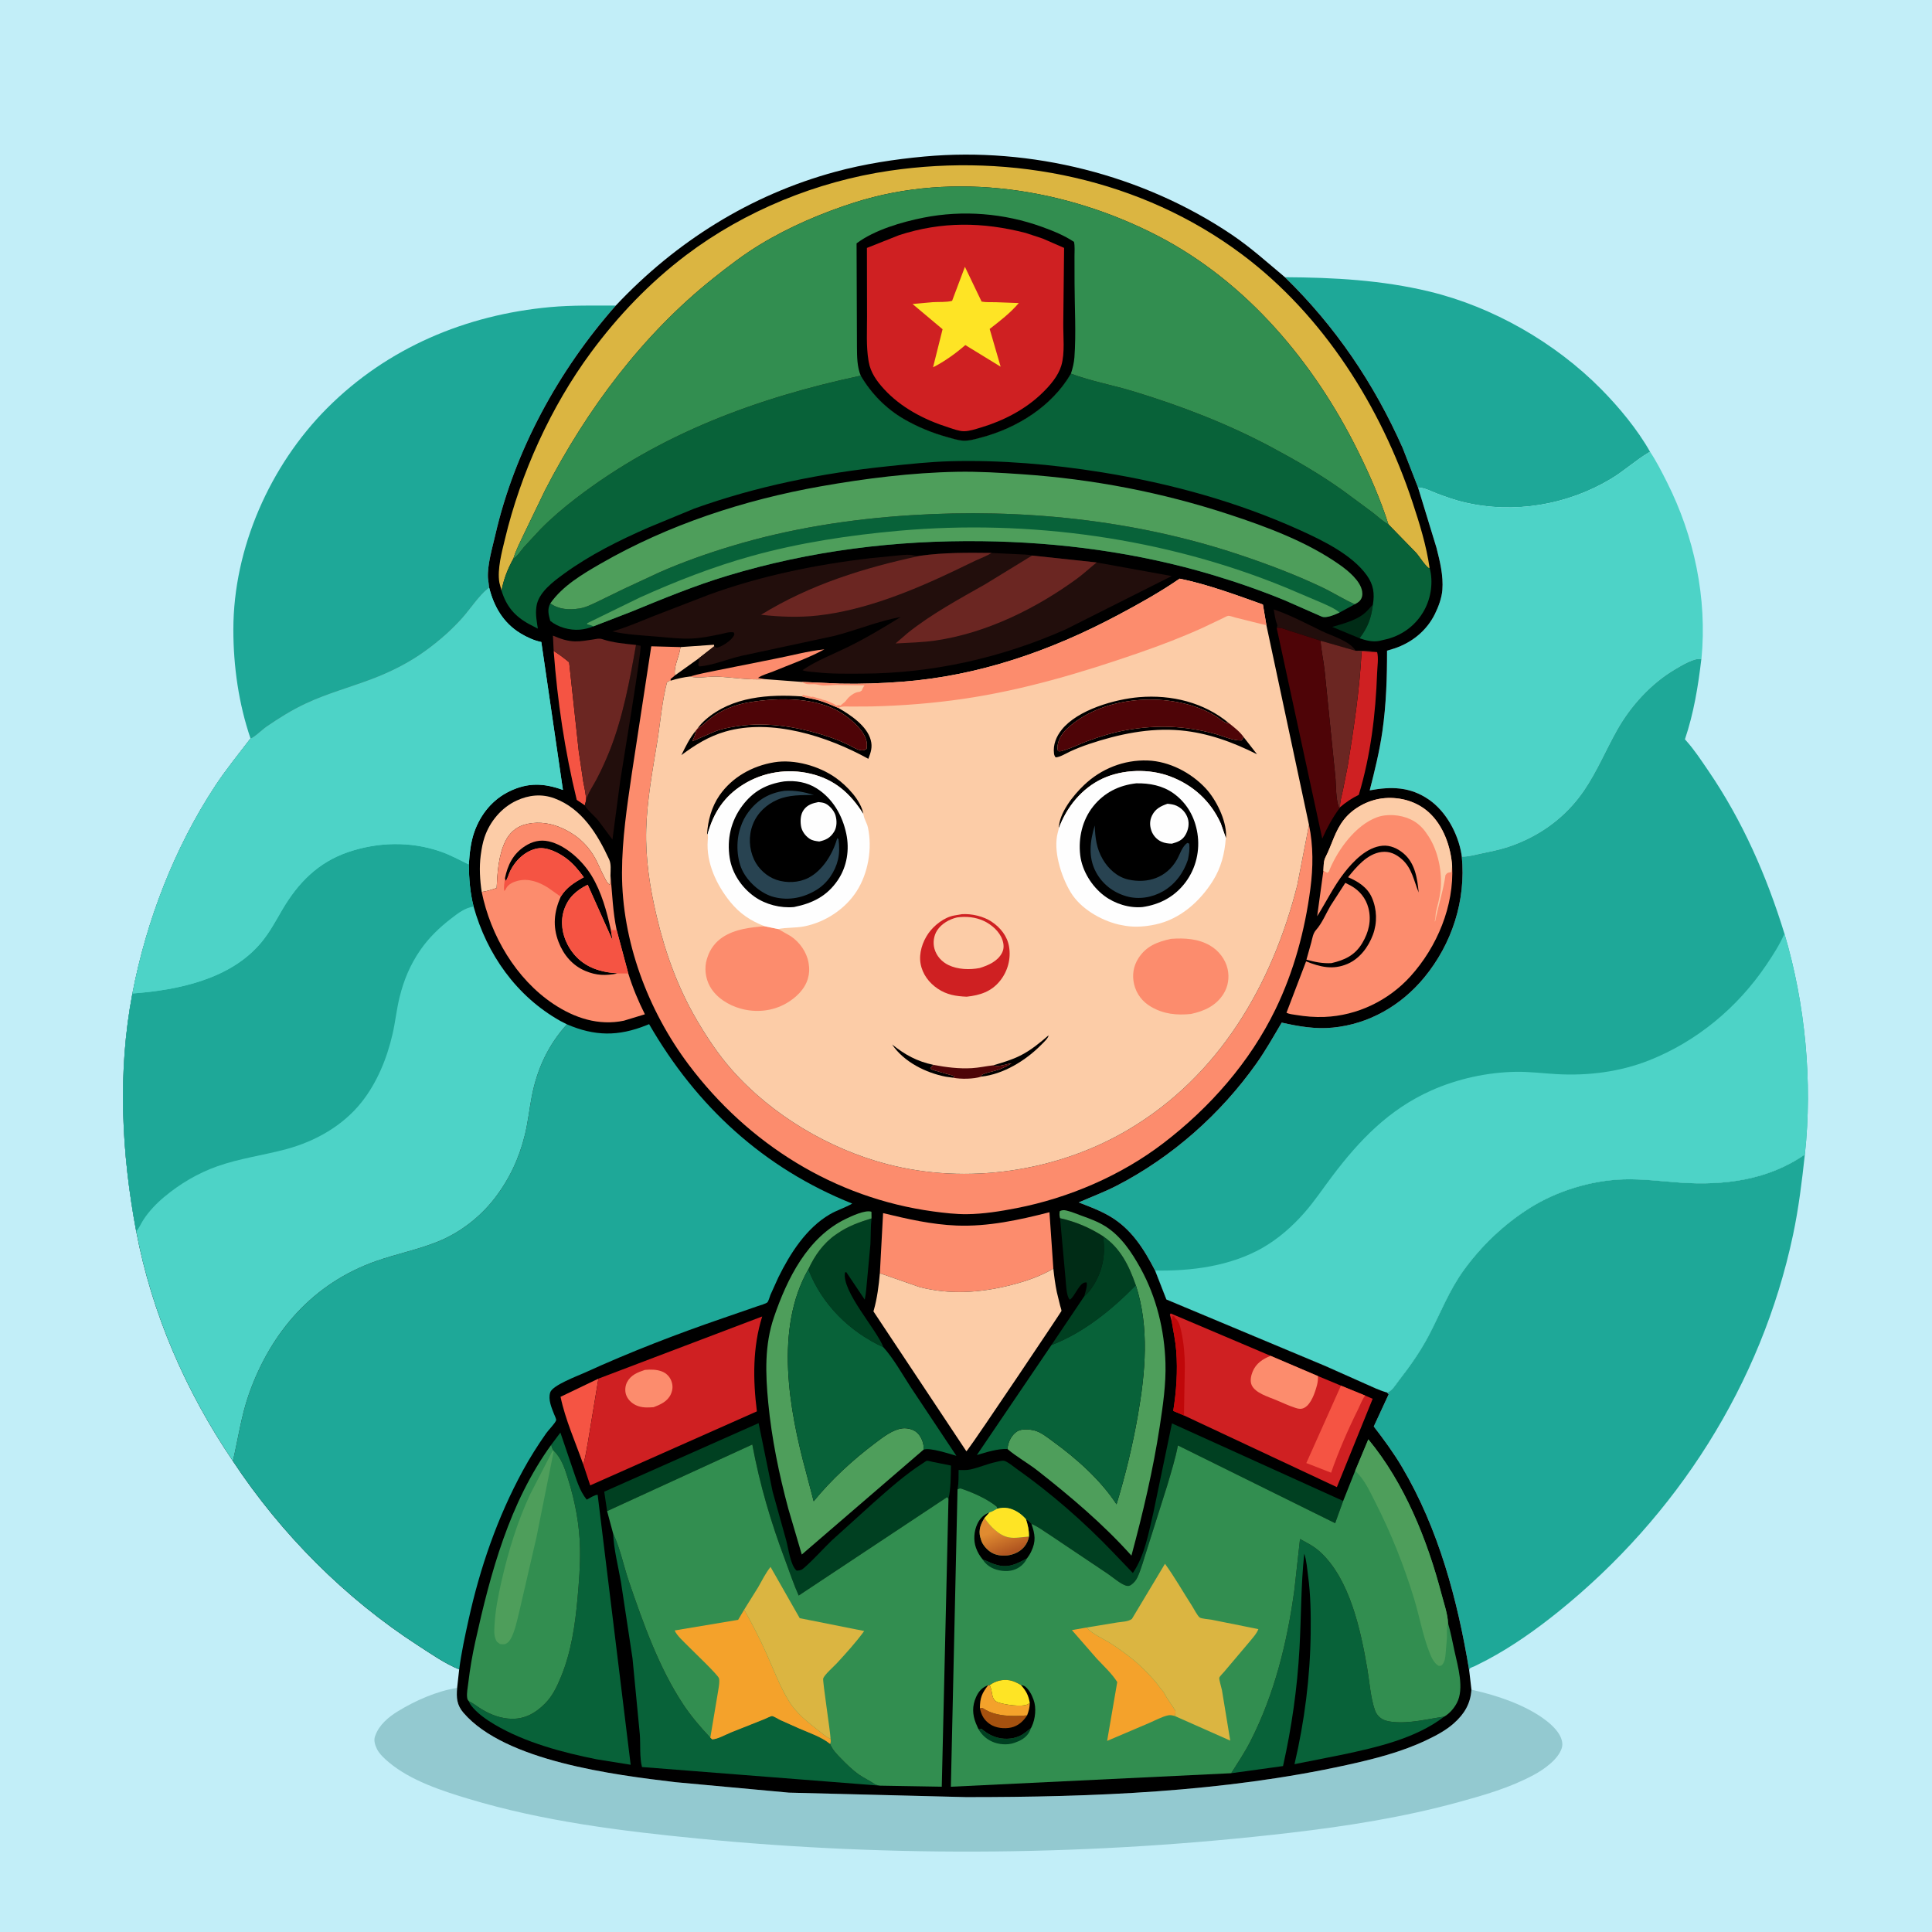
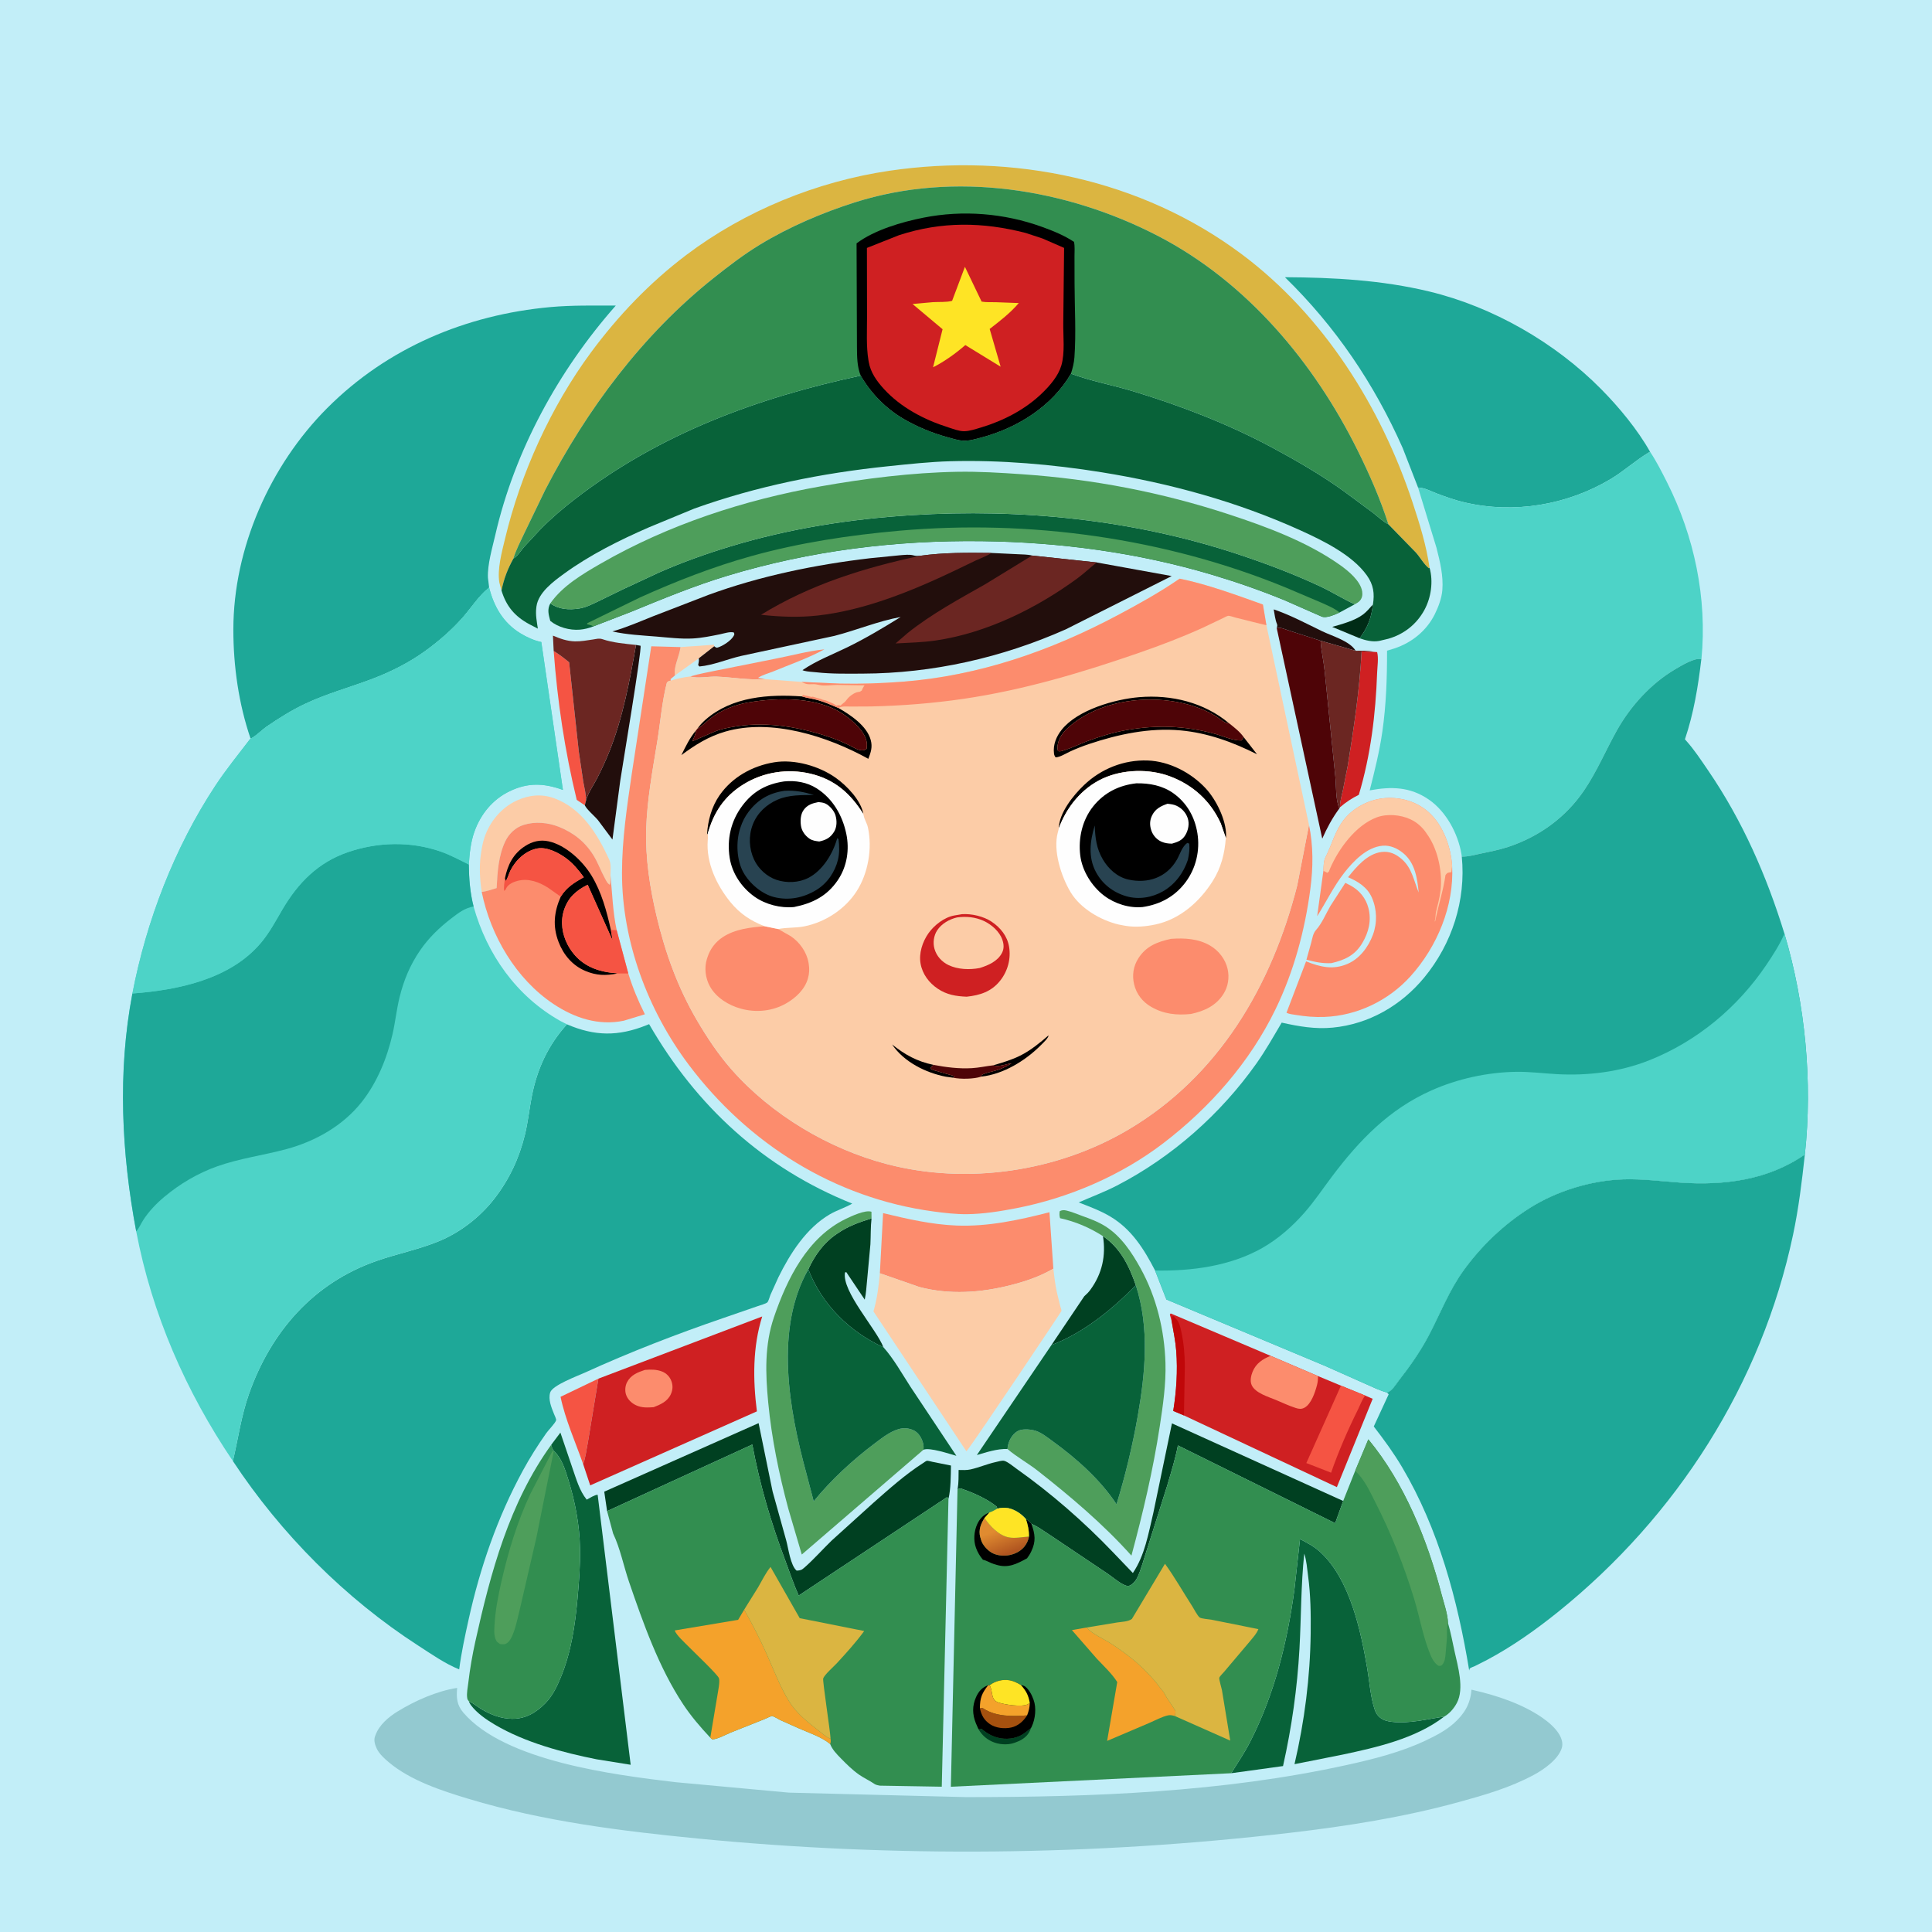
<svg xmlns="http://www.w3.org/2000/svg" version="1.1" style="display: block;" viewBox="0 0 2048 2048" width="1024" height="1024">
  <defs>
    <linearGradient id="Gradient1" gradientUnits="userSpaceOnUse" x1="1061.2" y1="1649.36" x2="1051.82" y2="1624">
      <stop class="stop0" offset="0" stop-opacity="1" stop-color="rgb(176,85,32)" />
      <stop class="stop1" offset="1" stop-opacity="1" stop-color="rgb(224,139,48)" />
    </linearGradient>
  </defs>
  <path transform="translate(0,0)" fill="rgb(194,238,248)" d="M -0 -0 L 2048 0 L 2048 2048 L -0 2048 L -0 -0 z" />
  <path transform="translate(0,0)" fill="rgb(30,168,152)" d="M 1362.08 293.849 C 1413.59 294.146 1464.58 296.863 1514.88 308.954 C 1582.45 325.197 1648.53 363.166 1697.32 412.525 C 1716.24 431.66 1735.86 455.368 1749.14 478.9 L 1747.52 479.839 C 1733.59 488.151 1721.42 499.442 1707.28 507.877 C 1660.97 535.503 1604.9 544.826 1552.38 532.55 C 1542.48 530.235 1532.96 526.837 1523.45 523.269 C 1517.09 520.884 1509.98 516.905 1503.2 516.808 L 1486.95 475 C 1456.53 406.463 1415.78 346.246 1362.08 293.849 z" />
  <path transform="translate(0,0)" fill="rgb(147,201,208)" d="M 1559.79 1791.15 L 1561.74 1791.58 C 1586.64 1797.23 1613.92 1806.28 1635 1820.93 C 1641.43 1825.4 1648.82 1831.67 1652.83 1838.48 C 1655.47 1842.96 1657.16 1848.17 1655.45 1853.34 C 1651.48 1865.29 1636.57 1875.71 1626 1881.4 C 1600.73 1895.02 1573.67 1902.79 1546.16 1910.34 C 1487.56 1926.4 1427.73 1935.83 1367.44 1942.86 C 1159.51 1967.14 947.905 1969.29 739.56 1948.91 C 658.288 1940.96 575.427 1930.58 497 1906.94 C 468.296 1898.29 435.352 1887.55 412.152 1868.08 C 407.601 1864.26 402.138 1859.3 399.518 1853.89 C 397.57 1849.87 395.981 1844.98 397.519 1840.64 L 397.956 1839.5 C 401.898 1828.59 411.603 1820.28 421.292 1814.32 C 439.842 1802.9 462.959 1792.61 484.58 1789.24 C 483.718 1799.68 484.146 1807.32 491.331 1815.66 C 535.532 1866.99 650.967 1881.44 716.105 1889.19 L 836.305 1900.27 L 1024.23 1905.02 C 1158.22 1905.05 1296.29 1899.84 1427.54 1870.99 C 1456.06 1864.72 1485.25 1857.39 1511.7 1844.8 C 1522.12 1839.84 1532.4 1834.54 1541.08 1826.83 C 1552.2 1816.96 1558.77 1806.16 1559.79 1791.15 z" />
  <path transform="translate(0,0)" fill="rgb(30,168,152)" d="M 265.558 782.793 C 252.997 745.977 247.337 706.078 247.365 667.253 C 247.429 581.032 286.235 493.324 346.864 432.574 C 410.714 368.597 494.082 333.622 583.451 325.518 C 606.413 323.436 629.702 323.95 652.741 323.935 C 592.094 392.646 545.612 477.568 525.022 567.15 C 521.854 580.931 516.611 598.301 517.24 612.5 L 518.522 622.883 L 517.708 623.513 C 507.751 631.445 499.577 644.138 491.135 653.861 C 479.458 667.311 465.45 679.46 451.053 689.898 C 433.653 702.512 414.368 712.197 394.307 719.806 C 370.882 728.691 346.929 735.122 324.139 745.792 C 309.311 752.734 295.318 761.502 281.852 770.778 C 279.061 772.701 268.319 782.747 265.558 782.793 z" />
  <path transform="translate(0,0)" fill="rgb(77,211,199)" d="M 1749.14 478.9 C 1755.9 489.058 1761.5 500.117 1766.99 511 C 1796.09 568.695 1809.8 634.102 1803.62 698.606 L 1803.48 698.711 C 1796.3 696.916 1782.29 705.606 1775.73 709.463 C 1750.21 724.465 1728.46 748.421 1714.06 774.08 C 1702.25 795.146 1692.81 817.796 1679.22 837.826 C 1659.73 866.562 1631.49 886.93 1598.68 897.78 C 1589.11 900.945 1579.35 902.804 1569.51 904.873 C 1563.01 906.24 1556.22 908.189 1549.56 908.061 L 1549.21 905.449 C 1545.59 883.773 1533.11 860.369 1514.76 847.67 C 1494.89 833.92 1474.77 833.568 1451.95 837.827 C 1457.21 817.157 1462.33 796.523 1465.37 775.384 C 1469.44 747.003 1470.38 718.369 1470.33 689.747 L 1478.19 687.358 C 1496.71 681.177 1512.29 668.582 1521.01 650.96 C 1524.78 643.36 1528.28 633.934 1528.95 625.5 C 1530.15 610.215 1526.44 595.245 1522.7 580.551 L 1503.2 516.808 C 1509.98 516.905 1517.09 520.884 1523.45 523.269 C 1532.96 526.837 1542.48 530.235 1552.38 532.55 C 1604.9 544.826 1660.97 535.503 1707.28 507.877 C 1721.42 499.442 1733.59 488.151 1747.52 479.839 L 1749.14 478.9 z" />
  <path transform="translate(0,0)" fill="rgb(30,168,152)" d="M 1470.14 1476.09 C 1475.13 1475.2 1479.67 1467.38 1482.78 1463.4 C 1494.61 1448.26 1505.78 1432.37 1514.71 1415.31 C 1526.94 1391.97 1536.12 1367.72 1551.75 1346.24 C 1570.61 1320.31 1594.2 1297.85 1621.3 1280.69 C 1650.04 1262.48 1686.59 1251.29 1720.6 1250.17 C 1740.83 1249.5 1760.98 1252.2 1781.12 1253.6 C 1827.64 1256.83 1874.08 1251 1913.22 1223.81 C 1910.11 1252.41 1906.66 1280.82 1900.69 1309 C 1867.18 1467.19 1777.42 1607.24 1652 1708.39 C 1628.51 1727.33 1602.97 1745.43 1576.33 1759.57 L 1563.47 1766.1 C 1562.3 1766.65 1559.04 1767.74 1558.2 1768.52 C 1557.61 1769.07 1557.68 1770.04 1557.42 1770.8 C 1545.16 1696.21 1525.06 1620.78 1486.26 1555.23 C 1477.26 1540.02 1467.03 1526.09 1456.25 1512.13 L 1472.05 1478 L 1470.14 1476.09 z" />
  <path transform="translate(0,0)" fill="rgb(30,168,152)" d="M 1549.56 908.061 C 1556.22 908.189 1563.01 906.24 1569.51 904.873 C 1579.35 902.804 1589.11 900.945 1598.68 897.78 C 1631.49 886.93 1659.73 866.562 1679.22 837.826 C 1692.81 817.796 1702.25 795.146 1714.06 774.08 C 1728.46 748.421 1750.21 724.465 1775.73 709.463 C 1782.29 705.606 1796.3 696.916 1803.48 698.711 C 1800.09 727.668 1795.44 756.02 1786.09 783.718 L 1787.25 785.002 C 1795.97 794.684 1803.37 806.003 1810.72 816.75 C 1847.04 869.861 1872.71 928.431 1891.58 989.738 C 1913.69 1064.02 1921.57 1146.76 1913.22 1223.81 C 1874.08 1251 1827.64 1256.83 1781.12 1253.6 C 1760.98 1252.2 1740.83 1249.5 1720.6 1250.17 C 1686.59 1251.29 1650.04 1262.48 1621.3 1280.69 C 1594.2 1297.85 1570.61 1320.31 1551.75 1346.24 C 1536.12 1367.72 1526.94 1391.97 1514.71 1415.31 C 1505.78 1432.37 1494.61 1448.26 1482.78 1463.4 C 1479.67 1467.38 1475.13 1475.2 1470.14 1476.09 C 1462.2 1473.91 1454.72 1470.17 1447.19 1466.86 L 1404.6 1447.9 L 1236.41 1377.51 L 1224.43 1346.8 C 1212.6 1323.91 1199.46 1302.93 1176.83 1289.5 C 1166.38 1283.3 1154.76 1278.98 1143.46 1274.63 C 1157.03 1268.66 1170.76 1263.58 1183.99 1256.75 C 1242.43 1226.55 1293.87 1180.99 1331.86 1127.34 C 1341.65 1113.51 1350.03 1098.61 1358.64 1084.02 C 1376.8 1088.05 1393.92 1091.1 1412.61 1089.33 C 1451.03 1085.68 1485.29 1065.86 1509.68 1036.29 C 1539.31 1000.37 1554.08 954.29 1549.56 908.061 z" />
  <path transform="translate(0,0)" fill="rgb(77,211,199)" d="M 1891.58 989.738 C 1913.69 1064.02 1921.57 1146.76 1913.22 1223.81 C 1874.08 1251 1827.64 1256.83 1781.12 1253.6 C 1760.98 1252.2 1740.83 1249.5 1720.6 1250.17 C 1686.59 1251.29 1650.04 1262.48 1621.3 1280.69 C 1594.2 1297.85 1570.61 1320.31 1551.75 1346.24 C 1536.12 1367.72 1526.94 1391.97 1514.71 1415.31 C 1505.78 1432.37 1494.61 1448.26 1482.78 1463.4 C 1479.67 1467.38 1475.13 1475.2 1470.14 1476.09 C 1462.2 1473.91 1454.72 1470.17 1447.19 1466.86 L 1404.6 1447.9 L 1236.41 1377.51 L 1224.43 1346.8 C 1262.86 1347.57 1304.12 1342.18 1338 1322.93 C 1354.88 1313.34 1370.06 1299.97 1382.83 1285.41 C 1393.45 1273.29 1402.39 1259.84 1412.07 1247 C 1441.11 1208.51 1472.42 1175.96 1517.12 1156 C 1545 1143.55 1576.64 1136.64 1607.15 1136.17 C 1621.46 1135.95 1635.85 1137.82 1650.12 1138.63 C 1683.24 1140.51 1717.05 1136.29 1748 1124.06 C 1798.79 1103.98 1841.95 1067.91 1872.36 1022.88 C 1879.54 1012.23 1886.45 1001.56 1891.58 989.738 z" />
-   <path transform="translate(0,0)" fill="rgb(0,0,0)" d="M 652.741 323.935 C 716.489 256.074 795.37 206.595 885.439 182.115 C 916.067 173.791 948.366 168.799 979.938 165.912 C 1093.03 155.571 1211.36 185.253 1305.49 248.598 C 1325.7 262.193 1343.45 278.284 1362.08 293.849 C 1415.78 346.246 1456.53 406.463 1486.95 475 L 1503.2 516.808 L 1522.7 580.551 C 1526.44 595.245 1530.15 610.215 1528.95 625.5 C 1528.28 633.934 1524.78 643.36 1521.01 650.96 C 1512.29 668.582 1496.71 681.177 1478.19 687.358 L 1470.33 689.747 C 1470.38 718.369 1469.44 747.003 1465.37 775.384 C 1462.33 796.523 1457.21 817.157 1451.95 837.827 C 1474.77 833.568 1494.89 833.92 1514.76 847.67 C 1533.11 860.369 1545.59 883.773 1549.21 905.449 L 1549.56 908.061 C 1554.08 954.29 1539.31 1000.37 1509.68 1036.29 C 1485.29 1065.86 1451.03 1085.68 1412.61 1089.33 C 1393.92 1091.1 1376.8 1088.05 1358.64 1084.02 C 1350.03 1098.61 1341.65 1113.51 1331.86 1127.34 C 1293.87 1180.99 1242.43 1226.55 1183.99 1256.75 C 1170.76 1263.58 1157.03 1268.66 1143.46 1274.63 C 1154.76 1278.98 1166.38 1283.3 1176.83 1289.5 C 1199.46 1302.93 1212.6 1323.91 1224.43 1346.8 L 1236.41 1377.51 L 1404.6 1447.9 L 1447.19 1466.86 C 1454.72 1470.17 1462.2 1473.91 1470.14 1476.09 L 1472.05 1478 L 1456.25 1512.13 C 1467.03 1526.09 1477.26 1540.02 1486.26 1555.23 C 1525.06 1620.78 1545.16 1696.21 1557.42 1770.8 L 1559.79 1791.15 C 1558.77 1806.16 1552.2 1816.96 1541.08 1826.83 C 1532.4 1834.54 1522.12 1839.84 1511.7 1844.8 C 1485.25 1857.39 1456.06 1864.72 1427.54 1870.99 C 1296.29 1899.84 1158.22 1905.05 1024.23 1905.02 L 836.305 1900.27 L 716.105 1889.19 C 650.967 1881.44 535.532 1866.99 491.331 1815.66 C 484.146 1807.32 483.718 1799.68 484.58 1789.24 L 486.757 1769.64 C 471.694 1763.55 457.087 1753.28 443.445 1744.48 C 365.856 1694.4 297.706 1625.81 246.87 1548.78 C 196.979 1475.01 161.069 1392.92 144.384 1305.28 C 128.83 1222.39 124.488 1136.4 140.347 1053.16 C 155.225 975.962 184.87 898.812 228.202 833.002 C 239.776 815.424 252.852 799.475 265.558 782.793 C 268.319 782.747 279.061 772.701 281.852 770.778 C 295.318 761.502 309.311 752.734 324.139 745.792 C 346.929 735.122 370.882 728.691 394.307 719.806 C 414.368 712.197 433.653 702.512 451.053 689.898 C 465.45 679.46 479.458 667.311 491.135 653.861 C 499.577 644.138 507.751 631.445 517.708 623.513 L 518.522 622.883 L 517.24 612.5 C 516.611 598.301 521.854 580.931 525.022 567.15 C 545.612 477.568 592.094 392.646 652.741 323.935 z" />
  <path transform="translate(0,0)" fill="rgb(0,44,22)" d="M 1441.24 676.582 L 1412.21 664.544 C 1422.62 661.54 1436.27 657.933 1445.04 651.274 C 1448.83 648.397 1452.15 644.298 1455.36 640.785 C 1453.66 655.158 1449.95 665.072 1441.24 676.582 z" />
  <path transform="translate(0,0)" fill="rgb(252,204,167)" d="M 721.32 685.935 L 756.819 683.447 L 757.105 685.072 L 740.714 697.885 L 715.486 715.948 C 713.872 706.291 720.265 695.786 721.32 685.935 z" />
  <path transform="translate(0,0)" fill="rgb(34,14,12)" d="M 1353.37 665.781 C 1353.82 663.875 1354.35 663.223 1353.61 661.396 C 1351.73 656.746 1351.07 650.914 1350.2 645.97 C 1368.15 652.093 1384.56 660.935 1401.58 669.16 C 1411.93 674.162 1430.92 679.524 1437.05 689.825 L 1399.83 679.162 L 1366.54 668.5 C 1362.98 667.341 1356.94 664.522 1353.37 665.781 z" />
  <path transform="translate(0,0)" fill="rgb(252,140,109)" d="M 731.654 717.088 C 740.843 714.238 750.436 712.692 759.834 710.656 L 821.266 698.383 C 838.475 695.087 856.551 690.069 873.885 688.337 C 857.242 697.548 837.417 704.342 819.811 711.685 C 815.021 713.683 807.526 715.566 803.5 718.636 L 811.1 719.943 C 794.019 721.141 776.927 717.957 759.942 717.256 C 751.377 716.902 739.577 719.522 731.654 717.088 z" />
  <path transform="translate(0,0)" fill="rgb(245,84,67)" d="M 618.191 1552.08 C 610.06 1528.87 599.172 1504.73 594.212 1480.67 L 634.335 1461.42 L 623.221 1528.76 C 621.69 1536.39 620.818 1544.77 618.191 1552.08 z" />
  <path transform="translate(0,0)" fill="rgb(245,84,67)" d="M 586.929 690.074 C 592.791 693.649 598.001 697.694 603.307 702.042 L 613.522 796.5 L 618.317 828.779 C 619.423 835.276 621.466 842.303 621.15 848.883 L 619.927 853.66 L 611.367 847.893 C 598.675 795.664 590.948 743.657 586.929 690.074 z" />
-   <path transform="translate(0,0)" fill="rgb(0,44,22)" d="M 1123.7 1291.33 C 1140.06 1294.93 1155.12 1301.32 1169.19 1310.38 C 1172.48 1331.06 1168.35 1350.05 1155.92 1367.11 C 1153.98 1369.76 1151.83 1371.93 1149.37 1374.09 C 1150.42 1369.65 1152.72 1364.01 1151.95 1359.5 C 1144.43 1357.95 1139.7 1374.54 1134 1377.73 C 1130.16 1373.65 1130.12 1360.98 1129.51 1355.49 L 1123.7 1291.33 z" />
  <path transform="translate(0,0)" fill="rgb(207,32,34)" d="M 1420.46 855.729 C 1420.3 849.819 1422.27 843.456 1423.53 837.718 L 1428.7 811.511 C 1435.2 771.418 1441.23 731.108 1443.36 690.507 L 1456.07 690.984 L 1459.82 691.276 C 1461.48 697.419 1460.04 706.781 1459.81 713.244 C 1458.23 757.004 1453.02 800.457 1440.4 842.521 C 1432.95 846.207 1426.81 850.315 1420.46 855.729 z" />
  <path transform="translate(0,0)" fill="rgb(34,14,12)" d="M 674.209 683.658 L 678.973 684.5 C 680.64 688.029 659.65 813.098 657.487 827.59 L 649.226 889.962 L 633.972 869.5 C 630.254 864.947 622.353 858.59 619.927 853.66 L 621.15 848.883 C 623.113 840.76 628.947 832.77 632.839 825.278 C 637.739 815.844 642.156 806.123 646.101 796.254 C 660.217 760.944 667.68 721.027 674.209 683.658 z" />
  <path transform="translate(0,0)" fill="rgb(0,64,33)" d="M 1169.19 1310.38 C 1187.79 1323.05 1196.83 1341.75 1204.03 1362.4 C 1178.98 1388.1 1148.42 1412.98 1114.56 1425.82 L 1149.37 1374.09 C 1151.83 1371.93 1153.98 1369.76 1155.92 1367.11 C 1168.35 1350.05 1172.48 1331.06 1169.19 1310.38 z" />
  <path transform="translate(0,0)" fill="rgb(252,140,109)" d="M 1426.11 935.863 L 1432 938.892 C 1441.29 944.082 1447.9 952.216 1450.58 962.575 C 1453.99 975.786 1450.86 988.278 1444.05 999.705 C 1436.33 1012.66 1425.55 1017.66 1411.4 1020.96 C 1401.74 1021.44 1394.17 1019.81 1384.88 1017.29 L 1390.01 999 C 1391.19 994.469 1391.83 989.436 1395.04 985.844 C 1401.35 978.792 1405.48 968.628 1410.26 960.4 L 1426.11 935.863 z" />
  <path transform="translate(0,0)" fill="rgb(107,38,34)" d="M 1399.83 679.162 L 1437.05 689.825 C 1442.81 689.799 1450.55 689.366 1456.07 690.984 L 1443.36 690.507 C 1441.23 731.108 1435.2 771.418 1428.7 811.511 L 1423.53 837.718 C 1422.27 843.456 1420.3 849.819 1420.46 855.729 L 1419.8 856.935 C 1415.68 848.413 1416.48 832.169 1415.43 822.52 L 1404.19 711.344 C 1403.07 700.586 1400.59 689.929 1399.83 679.162 z" />
  <path transform="translate(0,0)" fill="rgb(252,204,167)" d="M 510.634 945.518 C 508.705 933.107 507.928 919.221 509.578 906.724 L 509.826 905 C 510.634 899.104 511.714 893.207 513.617 887.553 C 519.212 870.931 531.534 856.107 547.569 848.681 C 560.555 842.667 574.243 841.256 587.748 846.279 C 616.892 857.118 633.302 884.122 645.726 911.02 C 648.051 916.056 647.192 922.437 647.132 927.9 C 647.097 931.171 647.33 934.714 646.5 937.881 C 643.671 936.393 642.437 933.221 640.942 930.466 C 636.772 922.778 633.794 914.403 629.222 906.935 C 620.428 892.572 607.978 882.651 592.344 876.431 C 580.714 871.805 566.99 870.637 554.963 874.469 C 546.485 877.171 539.686 883.578 535.798 891.511 C 528.398 906.615 527.265 924.776 526.448 941.376 C 521.267 942.933 516.014 944.848 510.634 945.518 z" />
  <path transform="translate(0,0)" fill="rgb(0,64,33)" d="M 923.867 1291.53 C 922.798 1300.66 923.125 1309.83 922.669 1319 L 919.168 1357 C 918.446 1363.83 918.148 1370.97 916.651 1377.66 L 897.092 1348.5 L 895.733 1348.87 C 892.119 1368.91 928.938 1408.68 936.475 1428.16 C 900.464 1411.66 871.069 1382.63 856.848 1345.54 C 863.381 1331.2 872.892 1317.75 886.004 1308.73 L 887.63 1307.62 C 899.228 1299.62 910.573 1295.69 923.867 1291.53 z" />
  <path transform="translate(0,0)" fill="rgb(78,4,7)" d="M 1353.37 665.781 C 1356.94 664.522 1362.98 667.341 1366.54 668.5 L 1399.83 679.162 C 1400.59 689.929 1403.07 700.586 1404.19 711.344 L 1415.43 822.52 C 1416.48 832.169 1415.68 848.413 1419.8 856.935 C 1412.33 867.021 1406.71 877.564 1401.64 888.993 L 1353.37 665.781 z" />
  <path transform="translate(0,0)" fill="rgb(107,38,34)" d="M 586.929 690.074 L 586.132 673.791 C 593.878 677.019 600.959 679.669 609.5 679.88 C 615.813 680.037 622.527 678.771 628.756 677.854 C 632.391 677.32 635.053 676.355 638.656 677.577 C 649.918 681.394 662.425 682.372 674.209 683.658 C 667.68 721.027 660.217 760.944 646.101 796.254 C 642.156 806.123 637.739 815.844 632.839 825.278 C 628.947 832.77 623.113 840.76 621.15 848.883 C 621.466 842.303 619.423 835.276 618.317 828.779 L 613.522 796.5 L 603.307 702.042 C 598.001 697.694 592.791 693.649 586.929 690.074 z" />
  <path transform="translate(0,0)" fill="rgb(0,64,33)" d="M 643.556 1601.84 L 640.529 1581.24 L 804.149 1508.58 L 818.969 1581 L 833.367 1632.7 C 835.746 1641.18 837.922 1659.62 844.5 1664.94 C 848.737 1664.69 849.741 1664.33 852.942 1661.5 C 862.989 1652.63 872.078 1642.28 881.721 1632.94 L 926 1592.9 C 942.307 1578.5 959.969 1562.72 978.353 1551.01 C 979.072 1550.55 981.646 1548.63 982.503 1548.5 C 983.837 1548.3 986.869 1549.3 988.311 1549.57 L 1008.06 1553.54 C 1007.87 1564.03 1007.93 1578.67 1005.42 1588.74 L 1004 1586.99 L 846.64 1691.34 C 841.302 1679.4 837.133 1666.69 832.518 1654.44 C 817.161 1613.68 805.489 1574.1 797.462 1531.24 L 643.556 1601.84 z" />
  <path transform="translate(0,0)" fill="rgb(0,64,33)" d="M 1015.02 1578.75 L 1015.19 1577.9 C 1016.31 1571.49 1016.07 1564.74 1016.17 1558.24 C 1020.35 1558.36 1024.89 1558.55 1028.98 1557.62 C 1037.99 1555.57 1046.59 1551.79 1055.7 1549.8 C 1057.97 1549.3 1062.03 1548.05 1064.28 1548.49 C 1067.83 1549.18 1074.89 1555.05 1077.97 1557.23 C 1113.99 1582.71 1149.12 1613.33 1179.57 1645.21 L 1200.9 1667.46 C 1213.7 1648.37 1217.26 1625.92 1222.54 1603.86 L 1242.32 1508.84 L 1423.82 1591.08 L 1415.33 1614.63 L 1248.64 1532.21 C 1245.85 1546.75 1241.37 1560.8 1237.22 1575 L 1215.9 1642.39 C 1212.62 1652.05 1209.94 1663.13 1205.6 1672.29 C 1204.19 1675.26 1201.83 1678.03 1199.13 1679.91 C 1197.26 1681.22 1195.71 1681.5 1193.5 1680.79 C 1187.57 1678.88 1179.7 1672 1174.49 1668.43 L 1112.29 1626.7 C 1106.22 1622.92 1100.03 1618.02 1093.38 1615.41 C 1091.57 1613.08 1089.96 1611.91 1087.54 1610.31 C 1084.99 1607.48 1081.93 1604.67 1078.66 1602.72 C 1071.6 1598.5 1065.15 1597.17 1057.22 1599.24 L 1056.5 1597.06 C 1047.07 1589.33 1032.95 1582.91 1021.49 1578.89 C 1018.29 1577.77 1018.1 1577.29 1015.02 1578.75 z" />
  <path transform="translate(0,0)" fill="rgb(252,140,109)" d="M 932.699 1349.7 L 936.11 1285.96 C 961.807 1292.16 987.551 1298.09 1014.08 1299.13 C 1047.49 1300.43 1080.3 1293.25 1112.47 1285.02 L 1116.6 1344.83 C 1102.41 1353.13 1087.2 1358.28 1071.33 1362.31 C 1039.51 1370.42 1006.6 1372.7 974.563 1364.28 L 932.699 1349.7 z" />
  <path transform="translate(0,0)" fill="rgb(78,158,91)" d="M 1123.7 1291.33 L 1123.36 1289.91 C 1122.93 1287.77 1123.08 1286.21 1123.27 1284.07 C 1125.52 1282.55 1127.92 1282.63 1130.5 1283.23 C 1135.91 1284.49 1141.4 1286.86 1146.65 1288.75 C 1155.25 1291.84 1164.16 1295.11 1171.92 1300.04 C 1188.51 1310.58 1199.76 1327.63 1209.07 1344.52 C 1225.92 1375.09 1234.41 1410.13 1235.44 1444.9 C 1236.1 1467.08 1232.74 1490.13 1229.39 1512 C 1222.31 1558.33 1211.56 1603.8 1199.37 1649.03 C 1169.74 1615.87 1134.76 1586.31 1099.85 1558.9 C 1089.71 1550.94 1077.57 1544.31 1067.94 1536.01 L 1068.29 1533.41 C 1069.32 1527.16 1072.9 1520.57 1078.45 1517.19 C 1082.97 1514.43 1090.89 1515.05 1095.75 1516.13 C 1103.14 1517.78 1110.1 1523.6 1116.14 1527.97 C 1141.01 1545.97 1166.71 1568.8 1183.57 1594.61 C 1192.96 1563.93 1200.58 1532.29 1206.13 1500.69 C 1214.15 1455.03 1218.58 1407.19 1204.03 1362.4 C 1196.83 1341.75 1187.79 1323.05 1169.19 1310.38 C 1155.12 1301.32 1140.06 1294.93 1123.7 1291.33 z" />
  <path transform="translate(0,0)" fill="rgb(78,158,91)" d="M 978.942 1536.75 L 849.923 1647.87 L 835.634 1599.3 C 825.704 1562.26 818.02 1525.05 814.352 1486.84 C 811.403 1456.12 810.346 1425.77 820.466 1396.16 C 834.389 1355.42 856.007 1311.68 896.448 1292.13 C 902.56 1289.18 917.189 1282.25 923.773 1284.5 L 923.867 1291.53 C 910.573 1295.69 899.228 1299.62 887.63 1307.62 L 886.004 1308.73 C 872.892 1317.75 863.381 1331.2 856.848 1345.54 C 820.944 1408.66 836.415 1494.2 854.5 1560.75 L 862.547 1591.41 C 881.177 1568.45 904.249 1547.33 927.902 1529.56 C 935.927 1523.53 946.234 1515.4 956.5 1514.14 C 961.665 1513.51 968.075 1515.06 972.006 1518.54 C 975.895 1521.99 978.784 1528.3 979.046 1533.5 L 978.942 1536.75 z" />
-   <path transform="translate(0,0)" fill="rgb(8,98,57)" d="M 649.934 1625.6 C 657.461 1641.33 661.094 1660.2 666.782 1676.78 C 681.863 1720.75 698.457 1767.85 724.276 1806.78 C 732.617 1819.35 742.632 1831.03 752.955 1842 L 755 1843.87 C 760.866 1843.54 769.214 1838.82 774.853 1836.49 L 810.32 1822.39 C 811.855 1821.78 817.322 1818.97 818.483 1819.15 C 820.599 1819.47 824.852 1822.28 826.944 1823.27 L 846.74 1832.11 C 857.53 1836.86 870.892 1841.18 879.968 1848.72 C 882.384 1854.81 887.05 1859.55 891.563 1864.15 C 897.592 1870.3 903.513 1876.21 910.587 1881.17 C 915.841 1884.84 921.71 1887.45 926.938 1891.04 C 928.562 1892.16 930.687 1892.44 932.585 1892.86 L 680.554 1873.13 C 677.852 1863.11 679.038 1849.06 678.227 1838.46 L 670.482 1757.9 L 658.2 1676.83 C 655.261 1660.01 650.713 1642.64 649.934 1625.6 z" />
  <path transform="translate(0,0)" fill="rgb(8,98,57)" d="M 584.341 1531.53 L 594.043 1518.61 L 607.112 1557.1 C 611.078 1568.44 614.288 1580.22 621.942 1589.69 C 625.128 1588.07 630.075 1584.64 633.545 1584.52 L 668.531 1870.73 L 632.5 1864.94 C 596.364 1857.75 556.612 1847.12 524.707 1828.32 C 515.534 1822.91 505.61 1816.06 499.136 1807.5 C 498.109 1806.14 497.63 1804.97 496.997 1803.4 C 501.751 1805.49 505.882 1809.05 510.342 1811.74 C 520.317 1817.74 531.196 1821.91 542.975 1822 C 557.161 1822.11 568.309 1815.44 577.972 1805.63 C 585.84 1797.65 590.548 1787.59 594.749 1777.34 C 605.528 1751.03 609.618 1722.8 612.179 1694.67 C 613.781 1677.06 615.17 1659.19 614.841 1641.5 C 614.379 1616.63 609.723 1591.94 602.319 1568.24 C 598.9 1557.3 595.53 1546 587.04 1537.88 C 585.261 1535.84 584.974 1534.1 584.341 1531.53 z" />
  <path transform="translate(0,0)" fill="rgb(207,32,34)" d="M 634.335 1461.42 L 807.973 1395.51 C 797.776 1427.86 798.084 1462.67 802.34 1496.11 L 625.654 1574.55 L 618.191 1552.08 C 620.818 1544.77 621.69 1536.39 623.221 1528.76 L 634.335 1461.42 z" />
  <path transform="translate(0,0)" fill="rgb(252,140,109)" d="M 683.664 1452.15 C 689.822 1451.59 696.196 1451.59 702 1453.94 C 706.342 1455.7 709.733 1459.12 711.494 1463.48 C 713.509 1468.46 713.288 1473.17 711.047 1478.06 C 707.587 1485.61 700.098 1488.91 692.842 1491.7 C 686.202 1492.08 680.406 1492.5 674.181 1489.61 C 669.429 1487.4 665.255 1483.37 663.6 1478.29 C 662.263 1474.19 662.705 1469.08 664.666 1465.25 C 668.615 1457.54 675.901 1454.73 683.664 1452.15 z" />
  <path transform="translate(0,0)" fill="rgb(8,98,57)" d="M 1114.56 1425.82 C 1148.42 1412.98 1178.98 1388.1 1204.03 1362.4 C 1218.58 1407.19 1214.15 1455.03 1206.13 1500.69 C 1200.58 1532.29 1192.96 1563.93 1183.57 1594.61 C 1166.71 1568.8 1141.01 1545.97 1116.14 1527.97 C 1110.1 1523.6 1103.14 1517.78 1095.75 1516.13 C 1090.89 1515.05 1082.97 1514.43 1078.45 1517.19 C 1072.9 1520.57 1069.32 1527.16 1068.29 1533.41 L 1067.94 1536.01 C 1057.37 1535.54 1045.54 1539.47 1035.51 1542.41 L 1114.56 1425.82 z" />
  <path transform="translate(0,0)" fill="rgb(8,98,57)" d="M 1305.13 1879.69 C 1312.1 1868.62 1319.35 1857.83 1325.32 1846.18 C 1350.95 1796.08 1364.5 1741.11 1372.06 1685.61 L 1378.07 1631.43 C 1386.01 1635.76 1392.8 1639.03 1399.59 1645.27 C 1430.98 1674.14 1442.5 1728.44 1449.39 1768.91 C 1451.83 1783.27 1452.73 1799.05 1457.45 1812.85 C 1458.52 1815.98 1460.42 1818.72 1463.02 1820.78 C 1466.85 1823.81 1471.01 1824.68 1475.75 1825.23 C 1493.78 1827.34 1513.13 1822.27 1530.93 1819.68 C 1500.67 1842.97 1459.36 1852.28 1422.72 1860.07 L 1372.23 1870.09 C 1382.86 1824.57 1388.82 1777.91 1389.38 1731.16 C 1389.62 1710.88 1389.34 1690.74 1386.63 1670.62 C 1385.65 1663.35 1384.99 1653.77 1382.56 1646.93 C 1379.01 1680.19 1379.36 1714.11 1377.5 1747.51 C 1375.17 1789.49 1369.26 1831.07 1360.06 1872.1 L 1305.13 1879.69 z" />
  <path transform="translate(0,0)" fill="rgb(8,98,57)" d="M 978.942 1536.75 L 979.046 1533.5 C 978.784 1528.3 975.895 1521.99 972.006 1518.54 C 968.075 1515.06 961.665 1513.51 956.5 1514.14 C 946.234 1515.4 935.927 1523.53 927.902 1529.56 C 904.249 1547.33 881.177 1568.45 862.547 1591.41 L 854.5 1560.75 C 836.415 1494.2 820.944 1408.66 856.848 1345.54 C 871.069 1382.63 900.464 1411.66 936.475 1428.16 C 947.319 1440.3 956.246 1456.34 965.151 1470.07 L 1013.8 1543.22 C 1006.49 1541.21 985.584 1534.09 978.942 1536.75 z" />
  <path transform="translate(0,0)" fill="rgb(207,32,34)" d="M 1242.07 1400.74 L 1240.1 1393.5 L 1241 1392.3 L 1346.93 1437.25 L 1397.12 1458.69 L 1421.46 1468.84 L 1447.14 1479.34 L 1455.09 1482.78 L 1417.14 1576.42 L 1255.03 1500.43 L 1243.69 1495.64 C 1247.03 1474.72 1248.51 1453.16 1246.86 1432 C 1246.04 1421.54 1243.85 1411.08 1242.07 1400.74 z" />
  <path transform="translate(0,0)" fill="rgb(192,7,9)" d="M 1242.07 1400.74 C 1242.32 1398.98 1242.87 1397.13 1242.35 1395.42 L 1244.51 1395.25 L 1245.51 1397 L 1246.44 1397.86 C 1250.19 1401.45 1251.08 1406.35 1252.16 1411.25 C 1254.87 1423.49 1255.89 1435.73 1255.98 1448.25 L 1255.03 1500.43 L 1243.69 1495.64 C 1247.03 1474.72 1248.51 1453.16 1246.86 1432 C 1246.04 1421.54 1243.85 1411.08 1242.07 1400.74 z" />
  <path transform="translate(0,0)" fill="rgb(245,84,67)" d="M 1421.46 1468.84 L 1447.14 1479.34 C 1444.06 1483.18 1441.89 1489.34 1439.66 1493.83 C 1428.97 1515.34 1418.89 1538.45 1411.02 1561.13 L 1385.98 1551.35 L 1384.74 1550.96 L 1421.46 1468.84 z" />
  <path transform="translate(0,0)" fill="rgb(252,140,109)" d="M 1397.12 1458.69 C 1397.17 1461.95 1396.94 1464.9 1396.12 1468.08 C 1394.14 1475.7 1390 1488.37 1382.8 1492.22 C 1379.49 1493.99 1376.8 1493.57 1373.36 1492.46 C 1366.22 1490.16 1359.31 1486.87 1352.4 1483.98 C 1344.51 1480.68 1330.52 1476.67 1326.79 1468.18 C 1324.89 1463.86 1326.08 1458.29 1327.79 1454.09 C 1331.42 1445.21 1338.48 1440.63 1346.93 1437.25 L 1397.12 1458.69 z" />
  <path transform="translate(0,0)" fill="rgb(252,204,167)" d="M 932.699 1349.7 L 974.563 1364.28 C 1006.6 1372.7 1039.51 1370.42 1071.33 1362.31 C 1087.2 1358.28 1102.41 1353.13 1116.6 1344.83 C 1117.49 1353.14 1118.57 1361.43 1120.27 1369.63 L 1123.86 1384.33 C 1124.15 1385.44 1125.35 1388.67 1125.18 1389.71 C 1125.04 1390.57 1034.47 1525.66 1025.76 1536.8 L 1024.4 1538.42 L 925.881 1390.11 L 926.239 1388.9 C 929.794 1376.5 931.582 1362.55 932.699 1349.7 z" />
  <path transform="translate(0,0)" fill="rgb(252,140,109)" d="M 1402.84 923.088 L 1403.05 919 C 1403.27 915.227 1403.37 912.049 1405.12 908.621 C 1412.07 895.013 1415.08 880.796 1424.91 868.5 C 1435.06 855.794 1451.85 847.288 1468 846.048 C 1484.65 844.771 1501.53 849.549 1514.17 860.746 C 1529.91 874.69 1537.93 897.489 1539.32 917.987 C 1541.55 960.255 1523.37 1003.72 1495.23 1034.85 C 1471.94 1060.63 1438.78 1076.65 1404 1077.99 C 1393.65 1078.39 1383.85 1077.56 1373.66 1075.87 C 1370.36 1075.33 1366.73 1075.07 1363.72 1073.56 L 1384.5 1019.09 C 1399.33 1024.98 1412.78 1028.41 1428.23 1021.84 C 1441.31 1016.29 1450.5 1003.93 1455.35 990.912 C 1460.09 978.171 1459.69 963.774 1454.17 951.326 C 1449.37 940.482 1439.47 934.33 1429 929.879 C 1437.9 918.878 1449.38 905.001 1464.5 903.138 C 1472.99 902.091 1479.81 905.348 1486.08 910.852 C 1496.75 920.211 1498.73 933.651 1503.87 946.097 C 1502.4 931.055 1500.05 914.904 1487.68 904.542 C 1481.49 899.362 1473.73 895.775 1465.5 896.51 C 1448.8 898.003 1434.51 912.947 1424.79 925.425 C 1413.57 939.829 1405.94 955.961 1396.25 971.235 L 1402.84 923.088 z" />
  <path transform="translate(0,0)" fill="rgb(252,204,167)" d="M 1402.84 923.088 L 1403.05 919 C 1403.27 915.227 1403.37 912.049 1405.12 908.621 C 1412.07 895.013 1415.08 880.796 1424.91 868.5 C 1435.06 855.794 1451.85 847.288 1468 846.048 C 1484.65 844.771 1501.53 849.549 1514.17 860.746 C 1529.91 874.69 1537.93 897.489 1539.32 917.987 L 1538.5 924.51 C 1535.14 925.097 1534.46 924.714 1532.3 927.5 C 1529.95 944.251 1524.64 959.635 1521.51 976 L 1520.49 977 L 1520.97 976.013 C 1521.99 973.379 1521.53 969.899 1522.19 967 C 1523.93 959.342 1526.14 951.832 1527.02 943.997 C 1529.15 925.21 1524.68 902.298 1514.23 886.403 L 1512.35 883.677 L 1511.67 882.644 C 1507.96 877.147 1501.99 871.711 1496 868.938 L 1494.8 868.364 C 1484.45 863.578 1470.13 862.405 1459.39 866.443 C 1437.15 874.802 1419.02 899.625 1409.91 920.717 L 1408.66 923.917 L 1407 925.186 L 1402.84 923.088 z" />
  <path transform="translate(0,0)" fill="rgb(50,142,80)" d="M 584.341 1531.53 C 584.974 1534.1 585.261 1535.84 587.04 1537.88 C 595.53 1546 598.9 1557.3 602.319 1568.24 C 609.723 1591.94 614.379 1616.63 614.841 1641.5 C 615.17 1659.19 613.781 1677.06 612.179 1694.67 C 609.618 1722.8 605.528 1751.03 594.749 1777.34 C 590.548 1787.59 585.84 1797.65 577.972 1805.63 C 568.309 1815.44 557.161 1822.11 542.975 1822 C 531.196 1821.91 520.317 1817.74 510.342 1811.74 C 505.882 1809.05 501.751 1805.49 496.997 1803.4 C 495.858 1801.9 495.531 1801.77 495.234 1799.79 C 494.502 1794.92 495.862 1788.59 496.442 1783.66 C 498.172 1768.98 500.69 1754.43 503.885 1740 C 520.024 1667.12 539.931 1593.02 584.341 1531.53 z" />
  <path transform="translate(0,0)" fill="rgb(78,158,91)" d="M 526.721 1740.27 C 523.426 1735.02 523.859 1729.46 524.153 1723.49 C 524.928 1707.74 528.031 1691.8 531.544 1676.45 C 538.743 1645 548.295 1613.13 562.059 1583.9 L 585.341 1538.75 L 587.04 1537.88 L 568.522 1630.27 L 550.937 1706.34 C 548.608 1715.02 545.12 1735.24 538.343 1741.07 C 535.612 1743.42 533.289 1743.22 530.023 1742.74 L 526.721 1740.27 z" />
  <path transform="translate(0,0)" fill="rgb(252,140,109)" d="M 510.634 945.518 C 516.014 944.848 521.267 942.933 526.448 941.376 C 527.265 924.776 528.398 906.615 535.798 891.511 C 539.686 883.578 546.485 877.171 554.963 874.469 C 566.99 870.637 580.714 871.805 592.344 876.431 C 607.978 882.651 620.428 892.572 629.222 906.935 C 633.794 914.403 636.772 922.778 640.942 930.466 C 642.437 933.221 643.671 936.393 646.5 937.881 C 647.33 934.714 647.097 931.171 647.132 927.9 C 649.064 947.421 649.583 966.745 653.711 986.014 L 666.007 1031.9 C 670.679 1047 676.532 1061.06 683.62 1075.19 L 661.324 1081.98 C 634.578 1087.56 609.033 1079.16 586.698 1064.27 C 546.893 1037.72 520.06 991.779 510.634 945.518 z" />
  <path transform="translate(0,0)" fill="rgb(0,0,0)" d="M 535.228 931.169 C 538.11 916.913 543.947 905.074 556.5 896.958 C 564.192 891.984 572.451 889.863 581.479 891.832 C 599.665 895.798 617.634 912.643 627.047 928.18 C 637.777 945.891 643.083 965.788 647.555 985.822 L 649.399 996.92 L 622.973 937.869 C 610.902 943.813 602.196 951.452 597.866 964.725 C 593.9 976.881 595.853 990.311 601.789 1001.49 C 609.112 1015.28 620.34 1024.31 635.391 1028.62 C 640.684 1030.13 645.742 1031.07 651.236 1031.43 C 653.202 1031.56 652.327 1031.45 654.469 1031.95 C 641.99 1034.34 632.418 1034.21 620.547 1029.24 C 606.83 1023.49 597.349 1012.21 592.097 998.5 C 585.69 981.772 587.303 966.637 594.395 950.529 C 600.469 940.549 608.927 935.495 618.831 929.902 C 613.507 922.513 607.46 915.23 600.107 909.789 C 592.198 903.937 579.821 897.585 569.804 899.375 C 557.223 901.623 546.458 911.83 540.969 923.007 C 539.298 926.41 538.265 930.898 536.122 933.921 L 535.228 931.169 z" />
  <path transform="translate(0,0)" fill="rgb(245,84,67)" d="M 535.228 931.169 L 536.122 933.921 C 538.265 930.898 539.298 926.41 540.969 923.007 C 546.458 911.83 557.223 901.623 569.804 899.375 C 579.821 897.585 592.198 903.937 600.107 909.789 C 607.46 915.23 613.507 922.513 618.831 929.902 C 608.927 935.495 600.469 940.549 594.395 950.529 L 581 941.024 C 571.4 934.917 560.294 930.827 548.857 933.675 C 544.248 934.823 538.822 937.243 536.532 941.662 C 535.328 943.986 536.824 942.156 534.5 944.431 C 533.816 940.24 534.754 935.392 535.228 931.169 z" />
  <path transform="translate(0,0)" fill="rgb(245,84,67)" d="M 654.469 1031.95 C 652.327 1031.45 653.202 1031.56 651.236 1031.43 C 645.742 1031.07 640.684 1030.13 635.391 1028.62 C 620.34 1024.31 609.112 1015.28 601.789 1001.49 C 595.853 990.311 593.9 976.881 597.866 964.725 C 602.196 951.452 610.902 943.813 622.973 937.869 L 649.399 996.92 L 647.555 985.822 L 653.711 986.014 L 666.007 1031.9 L 654.469 1031.95 z" />
  <path transform="translate(0,0)" fill="rgb(8,98,57)" d="M 583.365 639.594 C 592.424 646.172 603.462 646.683 614.226 645.003 C 620.994 643.947 627.46 640.616 633.599 637.723 L 660.119 624.793 L 699.053 606.676 C 723.15 596.062 748.846 586.925 774.043 579.286 C 836.633 560.309 900.945 550.199 966.115 546.11 C 1082.46 538.811 1201.57 550.761 1312.5 587.579 C 1342.05 597.387 1372 608.678 1400.18 621.936 C 1412.4 627.687 1423.84 635.029 1436.15 640.556 L 1420.01 649.29 C 1414.99 651.41 1406.19 655.686 1401 653.577 L 1361.99 636.414 C 1337.12 626.182 1311.27 617.182 1285.51 609.473 C 1206.27 585.763 1123.36 574.671 1040.77 573.66 C 949.129 572.539 858.924 583.752 771.034 610.311 C 736.262 620.818 702.559 634.755 668.984 648.541 L 629.105 663.95 C 624.54 665.809 619.454 667.079 614.534 667.474 C 603.97 668.322 591.49 664.94 583.294 658.163 C 581.539 651.404 579.858 646.17 583.365 639.594 z" />
  <path transform="translate(0,0)" fill="rgb(78,158,91)" d="M 629.105 663.95 C 627.426 663.096 625.949 662.561 624.115 662.174 L 622.168 661.775 L 622.766 660.5 L 678.313 633.371 C 716.569 616.131 755.932 600.755 796.381 589.5 C 847.492 575.278 900.218 567.31 953 562.618 C 1091.02 550.349 1235.19 570.28 1363.55 623.049 L 1401.61 639.226 C 1407.85 642.113 1414.71 644.858 1420.01 649.29 C 1414.99 651.41 1406.19 655.686 1401 653.577 L 1361.99 636.414 C 1337.12 626.182 1311.27 617.182 1285.51 609.473 C 1206.27 585.763 1123.36 574.671 1040.77 573.66 C 949.129 572.539 858.924 583.752 771.034 610.311 C 736.262 620.818 702.559 634.755 668.984 648.541 L 629.105 663.95 z" />
  <path transform="translate(0,0)" fill="rgb(78,158,91)" d="M 583.365 639.594 C 596.336 621.007 617.625 608.469 636.968 597.34 C 708.451 556.217 788.805 529.925 869.821 515.564 C 916.919 507.216 966.609 500.99 1014.5 500.123 C 1037.56 499.706 1060.51 501.128 1083.5 502.715 C 1158.66 507.9 1231.46 521.85 1303.08 545.376 C 1343.04 558.501 1385.77 574.406 1420.3 598.803 C 1429.17 605.066 1442.24 615.768 1443.97 627 C 1444.53 630.665 1443.95 633.943 1441.5 636.813 C 1440.15 638.388 1437.94 639.565 1436.15 640.556 C 1423.84 635.029 1412.4 627.687 1400.18 621.936 C 1372 608.678 1342.05 597.387 1312.5 587.579 C 1201.57 550.761 1082.46 538.811 966.115 546.11 C 900.945 550.199 836.633 560.309 774.043 579.286 C 748.846 586.925 723.15 596.062 699.053 606.676 L 660.119 624.793 L 633.599 637.723 C 627.46 640.616 620.994 643.947 614.226 645.003 C 603.462 646.683 592.424 646.172 583.365 639.594 z" />
  <path transform="translate(0,0)" fill="rgb(252,140,109)" d="M 1387.59 874.407 C 1392.25 896.701 1392.01 919.558 1389.06 942.062 C 1383.26 986.257 1371.53 1029.82 1352.03 1070 C 1324.86 1126 1282.5 1174.09 1233.26 1211.78 C 1188.36 1246.15 1132.93 1269.9 1077.54 1280.69 C 1060.46 1284.02 1042.43 1286.9 1025 1287.08 C 1013.28 1287.19 1001 1285.77 989.379 1284.19 C 884.671 1270.02 793.096 1212.57 729.971 1128.51 C 686.675 1070.85 659.194 997.45 659.343 924.97 C 659.416 889.579 664.619 855.139 669.717 820.2 L 690.382 685.099 L 721.32 685.935 C 720.265 695.786 713.872 706.291 715.486 715.948 L 710.738 719.941 L 711.209 721.457 C 708.981 721.794 708.714 722.033 706.976 723.5 C 701.695 743.748 700.077 765.661 696.69 786.352 C 691.744 816.571 685.881 848.425 685.006 879 C 684.114 910.174 688.908 941.13 696.079 971.38 C 705.252 1010.07 718.402 1046.66 738.544 1081.1 C 749.34 1099.57 761.489 1117.86 775.653 1133.92 C 817.843 1181.76 878.443 1217.81 940 1233.95 C 1024.88 1256.2 1120.52 1242.17 1196 1197.5 C 1292.22 1140.55 1348.15 1044.69 1375.13 938.502 L 1387.59 874.407 z" />
  <path transform="translate(0,0)" fill="rgb(219,181,65)" d="M 531.605 625.973 L 530.913 623.466 L 529.347 617.5 C 526.964 603.321 531.997 585.171 535.27 571.458 C 551.848 502.007 583.953 431.069 626.545 373.461 C 655.194 334.712 688.785 299.557 727.285 270.45 C 789.451 223.452 865.936 192.307 942.918 180.998 C 1073.55 161.807 1210.04 189.924 1316.62 269.725 C 1402.81 334.252 1463.86 431.161 1497.36 532.519 C 1504.85 555.182 1512 578.189 1515.4 601.869 L 1514.7 602.363 C 1509.82 598.712 1505.13 590.446 1500.86 585.686 L 1471.74 555.79 C 1463.3 529.167 1451.7 502.803 1439.3 477.784 C 1392.91 384.149 1321.61 298.927 1227.68 250.219 C 1130.41 199.781 1011.78 180.929 905.967 214.6 C 871.546 225.553 836.652 240.457 805.737 259.239 C 788.323 269.818 772.171 282.233 756.255 294.903 C 681.034 354.781 621.927 434.239 577.963 519.339 L 555.916 565 C 551.75 573.882 547.047 582.736 544.194 592.155 C 537.93 603.638 534.25 613.189 531.605 625.973 z" />
  <path transform="translate(0,0)" fill="rgb(34,14,12)" d="M 1051.03 586.157 L 1079.14 587.504 C 1083.98 587.785 1089.37 587.661 1094.05 588.895 L 1162.53 596.222 L 1242.06 610.645 L 1129.78 667.126 C 1061.97 697.221 988.611 713.827 914.333 714.072 C 898.099 714.125 881.628 714.486 865.478 712.675 C 861.272 712.204 856.311 712.077 852.241 711.001 L 850.651 710.379 C 865.833 700.047 882.149 694.015 898.464 686.022 C 917.833 676.532 936.452 665.413 954.759 654.04 C 930.858 658.39 908.082 667.989 884.575 674.045 L 785.535 695.335 C 771.117 698.664 755.988 705.194 741.413 706.5 L 740.1 705.002 C 740.53 702.571 741.187 700.334 740.714 697.885 L 757.105 685.072 C 758.463 685.967 758.986 686.918 760.677 686.44 C 766.004 684.934 775.026 679.076 777.673 674.179 C 778.778 672.134 778.488 672.489 777.978 670.5 C 773.944 669.221 767.281 671.545 763.142 672.38 C 753.728 674.28 744.107 676.277 734.5 676.802 C 721.787 677.498 708.609 675.835 695.929 674.791 C 680.285 673.502 664.559 672.821 649.194 669.348 C 663.919 665.154 678.207 658.91 692.418 653.222 L 750.816 630.665 C 805.593 610.598 864.578 598.504 922.5 591.722 L 954.251 588.569 C 958.658 588.259 964.07 587.533 968.361 588.722 C 970.547 589.328 972.161 589.276 974.413 589.189 L 975.491 589.139 C 1000.67 585.621 1025.69 585.87 1051.03 586.157 z" />
  <path transform="translate(0,0)" fill="rgb(107,38,34)" d="M 975.491 589.139 C 1000.67 585.621 1025.69 585.87 1051.03 586.157 C 1046.04 589.431 1039.99 591.544 1034.55 594.043 L 1012.1 604.847 C 966.934 626.379 916.832 646.895 866.756 652.485 C 846.985 654.691 826.491 653.906 806.741 651.683 C 858.901 619.578 916.097 601.822 975.491 589.139 z" />
  <path transform="translate(0,0)" fill="rgb(107,38,34)" d="M 1094.05 588.895 L 1162.53 596.222 C 1155.49 601.802 1149.04 607.987 1141.77 613.302 C 1098.17 645.191 1045.36 671.163 991.588 678.993 C 977.697 681.016 963.375 681.29 949.364 682.075 L 962.269 670.931 C 987.411 650.83 1016.84 634.945 1044.75 619.092 L 1094.05 588.895 z" />
  <path transform="translate(0,0)" fill="rgb(8,98,57)" d="M 912.413 398.191 C 923.428 417.043 939.17 433.181 958.108 444.158 C 972.58 452.547 988.016 458.886 1004.13 463.347 C 1009.52 464.839 1015.61 466.836 1021.19 467.107 C 1027.44 467.411 1034.25 465.367 1040.24 463.77 C 1078.36 453.614 1115.18 430.631 1135.22 396.085 C 1156.25 403.995 1179.41 408.163 1201 414.711 C 1251.23 429.942 1301.51 449.238 1347.8 474.039 C 1373.72 487.926 1400.02 503.106 1423.92 520.278 L 1455.04 543.276 C 1460.37 547.37 1465.79 552.732 1471.74 555.79 L 1500.86 585.686 C 1505.13 590.446 1509.82 598.712 1514.7 602.363 L 1515.4 601.869 C 1519.52 616.457 1517.02 633.704 1509.77 646.862 C 1501.49 661.876 1488.19 672.352 1471.66 677.106 L 1463 679.17 L 1461.7 679.44 C 1455.09 680.683 1447.47 678.839 1441.24 676.582 C 1449.95 665.072 1453.66 655.158 1455.36 640.785 C 1457.24 629.126 1455.99 619.839 1448.93 609.94 C 1433.31 588.044 1402.21 572.955 1378.29 562.106 C 1311.47 531.811 1240.1 512.277 1167.77 500.625 C 1115.61 492.221 1060.39 487.478 1007.59 488.92 C 985.465 489.525 963.317 491.975 941.307 494.249 C 871.378 501.475 802.28 515.321 736.005 539.104 L 688 558.941 C 656.936 572.463 625.276 588.217 597.831 608.217 C 586.649 616.366 570.719 628.064 568.686 642.747 L 568.5 644.261 C 567.547 651.631 569.066 659.078 570.143 666.376 L 561.299 661.8 C 545.87 653.527 536.687 642.797 531.605 625.973 C 534.25 613.189 537.93 603.638 544.194 592.155 C 548.838 589.345 551.938 583.984 555.45 579.876 L 573.327 560.613 C 584.665 549.178 597.184 538.479 609.941 528.665 C 699.66 459.642 802.631 421.731 912.413 398.191 z" />
  <path transform="translate(0,0)" fill="rgb(50,142,80)" d="M 643.556 1601.84 L 797.462 1531.24 C 805.489 1574.1 817.161 1613.68 832.518 1654.44 C 837.133 1666.69 841.302 1679.4 846.64 1691.34 L 1004 1586.99 L 1005.42 1588.74 L 998.317 1893.98 L 932.585 1892.86 C 930.687 1892.44 928.562 1892.16 926.938 1891.04 C 921.71 1887.45 915.841 1884.84 910.587 1881.17 C 903.513 1876.21 897.592 1870.3 891.563 1864.15 C 887.05 1859.55 882.384 1854.81 879.968 1848.72 C 870.892 1841.18 857.53 1836.86 846.74 1832.11 L 826.944 1823.27 C 824.852 1822.28 820.599 1819.47 818.483 1819.15 C 817.322 1818.97 811.855 1821.78 810.32 1822.39 L 774.853 1836.49 C 769.214 1838.82 760.866 1843.54 755 1843.87 L 752.955 1842 C 742.632 1831.03 732.617 1819.35 724.276 1806.78 C 698.457 1767.85 681.863 1720.75 666.782 1676.78 C 661.094 1660.2 657.461 1641.33 649.934 1625.6 L 643.556 1601.84 z" />
  <path transform="translate(0,0)" fill="rgb(244,162,43)" d="M 788.846 1706.31 C 797.462 1721.45 805.603 1737.35 812.692 1753.26 C 820.283 1770.3 826.677 1787.51 836.447 1803.47 C 844.06 1815.91 856.612 1825.95 868.044 1834.74 C 871.306 1837.24 875.421 1841 879.104 1842.6 L 880.422 1842.86 C 880.637 1845.41 880.89 1846.28 879.968 1848.72 C 870.892 1841.18 857.53 1836.86 846.74 1832.11 L 826.944 1823.27 C 824.852 1822.28 820.599 1819.47 818.483 1819.15 C 817.322 1818.97 811.855 1821.78 810.32 1822.39 L 774.853 1836.49 C 769.214 1838.82 760.866 1843.54 755 1843.87 L 752.955 1842 L 760.555 1796.71 C 761.189 1792.47 763.304 1782.83 762.141 1779.04 C 760.97 1775.23 734.447 1750.15 729.119 1744.65 C 725.2 1740.61 717.136 1733.47 715.187 1728.35 L 782.437 1717.09 L 788.846 1706.31 z" />
  <path transform="translate(0,0)" fill="rgb(219,181,65)" d="M 788.846 1706.31 L 803.655 1682.56 C 807.806 1675.37 811.574 1667.49 816.808 1661.02 L 847.737 1715.33 L 916.082 1728.93 C 907.323 1741 897.177 1752.07 887.122 1763.07 C 883.99 1766.49 873.909 1775.2 872.615 1779.33 C 871.848 1781.79 879.993 1834.33 880.422 1842.86 L 879.104 1842.6 C 875.421 1841 871.306 1837.24 868.044 1834.74 C 856.612 1825.95 844.06 1815.91 836.447 1803.47 C 826.677 1787.51 820.283 1770.3 812.692 1753.26 C 805.603 1737.35 797.462 1721.45 788.846 1706.31 z" />
  <path transform="translate(0,0)" fill="rgb(50,142,80)" d="M 1436.54 1559.12 L 1450.48 1525.77 C 1488.8 1572.07 1512.99 1632.19 1528.11 1690 C 1530.47 1699.06 1534.72 1711.22 1534.94 1720.5 C 1537.81 1730.27 1539.69 1740.37 1541.86 1750.33 C 1545.35 1766.32 1552.44 1789.97 1544.3 1805.25 C 1541.26 1810.97 1536.59 1816.44 1530.93 1819.68 C 1513.13 1822.27 1493.78 1827.34 1475.75 1825.23 C 1471.01 1824.68 1466.85 1823.81 1463.02 1820.78 C 1460.42 1818.72 1458.52 1815.98 1457.45 1812.85 C 1452.73 1799.05 1451.83 1783.27 1449.39 1768.91 C 1442.5 1728.44 1430.98 1674.14 1399.59 1645.27 C 1392.8 1639.03 1386.01 1635.76 1378.07 1631.43 L 1372.06 1685.61 C 1364.5 1741.11 1350.95 1796.08 1325.32 1846.18 C 1319.35 1857.83 1312.1 1868.62 1305.13 1879.69 L 1007.96 1894.02 L 1015.02 1578.75 C 1018.1 1577.29 1018.29 1577.77 1021.49 1578.89 C 1032.95 1582.91 1047.07 1589.33 1056.5 1597.06 L 1057.22 1599.24 C 1065.15 1597.17 1071.6 1598.5 1078.66 1602.72 C 1081.93 1604.67 1084.99 1607.48 1087.54 1610.31 C 1089.96 1611.91 1091.57 1613.08 1093.38 1615.41 C 1100.03 1618.02 1106.22 1622.92 1112.29 1626.7 L 1174.49 1668.43 C 1179.7 1672 1187.57 1678.88 1193.5 1680.79 C 1195.71 1681.5 1197.26 1681.22 1199.13 1679.91 C 1201.83 1678.03 1204.19 1675.26 1205.6 1672.29 C 1209.94 1663.13 1212.62 1652.05 1215.9 1642.39 L 1237.22 1575 C 1241.37 1560.8 1245.85 1546.75 1248.64 1532.21 L 1415.33 1614.63 L 1423.82 1591.08 L 1436.54 1559.12 z" />
-   <path transform="translate(0,0)" fill="rgb(0,64,33)" d="M 1041.93 1653.38 C 1046.13 1654.26 1049.5 1656.75 1053.62 1657.96 L 1054.93 1658.33 L 1056.38 1658.79 C 1068.94 1662.57 1077.84 1657.75 1088.7 1651.89 C 1085.8 1657.96 1080.64 1662.29 1074.18 1664.29 C 1067.04 1666.49 1057.34 1665.17 1050.89 1661.68 C 1047.39 1659.79 1043.89 1656.86 1041.93 1653.38 z" />
  <path transform="translate(0,0)" fill="rgb(0,64,33)" d="M 1037.21 1832.99 C 1038.63 1833.15 1038.05 1833.2 1039.49 1832.89 L 1040.5 1832.66 C 1046.47 1837.83 1053.09 1841.41 1060.95 1842.7 C 1069.65 1844.12 1079.64 1842.31 1086.6 1836.76 L 1092.89 1831.81 C 1090.73 1838.54 1086.55 1842.52 1080.18 1845.58 L 1076.5 1847.03 L 1075.31 1847.48 C 1067.95 1850.11 1058.54 1849.35 1051.48 1846.1 C 1045.3 1843.26 1040.57 1838.86 1037.21 1832.99 z" />
  <path transform="translate(0,0)" fill="rgb(0,0,0)" d="M 1041.93 1653.38 C 1038.73 1649.62 1036.28 1645.47 1034.6 1640.81 C 1031.72 1632.85 1032.43 1623.13 1035.98 1615.5 C 1038.71 1609.65 1042.76 1605.59 1048.81 1603.28 L 1043.58 1609.18 C 1039.7 1615.48 1037.13 1621.7 1039.06 1629.23 L 1039.67 1631.24 L 1039.94 1632.26 C 1041.42 1637.6 1046.54 1643.19 1051.28 1645.94 C 1057.42 1649.5 1066.07 1649.79 1072.77 1647.81 C 1079.52 1645.83 1085.32 1641.79 1088.52 1635.4 C 1089.61 1633.24 1090.29 1631.22 1090.73 1628.85 C 1090.9 1622.16 1089.62 1616.58 1087.54 1610.31 C 1089.96 1611.91 1091.57 1613.08 1093.38 1615.41 C 1097.24 1626.53 1098.37 1633.81 1093.05 1644.84 C 1091.82 1647.41 1090.38 1649.6 1088.7 1651.89 C 1077.84 1657.75 1068.94 1662.57 1056.38 1658.79 L 1054.93 1658.33 L 1053.62 1657.96 C 1049.5 1656.75 1046.13 1654.26 1041.93 1653.38 z" />
  <path transform="translate(0,0)" fill="url(#Gradient1)" d="M 1043.58 1609.18 C 1049.39 1617.69 1058.72 1627.57 1069.15 1629.66 C 1075.95 1631.02 1083.86 1629.25 1090.73 1628.85 C 1090.29 1631.22 1089.61 1633.24 1088.52 1635.4 C 1085.32 1641.79 1079.52 1645.83 1072.77 1647.81 C 1066.07 1649.79 1057.42 1649.5 1051.28 1645.94 C 1046.54 1643.19 1041.42 1637.6 1039.94 1632.26 L 1039.67 1631.24 L 1039.06 1629.23 C 1037.13 1621.7 1039.7 1615.48 1043.58 1609.18 z" />
  <path transform="translate(0,0)" fill="rgb(254,228,37)" d="M 1057.22 1599.24 C 1065.15 1597.17 1071.6 1598.5 1078.66 1602.72 C 1081.93 1604.67 1084.99 1607.48 1087.54 1610.31 C 1089.62 1616.58 1090.9 1622.16 1090.73 1628.85 C 1083.86 1629.25 1075.95 1631.02 1069.15 1629.66 C 1058.72 1627.57 1049.39 1617.69 1043.58 1609.18 L 1048.81 1603.28 C 1051.83 1602.35 1054.45 1600.74 1057.22 1599.24 z" />
  <path transform="translate(0,0)" fill="rgb(0,0,0)" d="M 1049.07 1786.4 C 1055.07 1781.85 1063.01 1779.85 1070.5 1781.23 C 1074.69 1782.01 1078.65 1784.08 1082.27 1786.24 C 1086.07 1786.74 1087.75 1788.33 1090.05 1791.25 C 1092.4 1794.23 1093.77 1796.98 1095.08 1800.5 L 1095.61 1801.83 C 1098.79 1810.29 1097.5 1822.2 1093.68 1830.22 L 1092.89 1831.81 L 1086.6 1836.76 C 1079.64 1842.31 1069.65 1844.12 1060.95 1842.7 C 1053.09 1841.41 1046.47 1837.83 1040.5 1832.66 L 1039.49 1832.89 C 1038.05 1833.2 1038.63 1833.15 1037.21 1832.99 L 1034.5 1826.83 C 1030.72 1817.35 1030.45 1808.39 1034.67 1798.99 C 1037.47 1792.76 1041.11 1788.73 1047.53 1786.38 L 1049.07 1786.4 z" />
  <path transform="translate(0,0)" fill="rgb(165,81,15)" d="M 1038.75 1810.89 C 1040.38 1810.67 1041.09 1810.15 1042.5 1811.1 C 1055.37 1819.75 1073.76 1819.61 1088.77 1818.37 C 1084.89 1824.55 1079.14 1829.69 1071.84 1831.25 C 1064.66 1832.79 1055.56 1831.87 1049.4 1827.67 C 1043.1 1823.38 1040.34 1818.19 1038.75 1810.89 z" />
  <path transform="translate(0,0)" fill="rgb(244,162,43)" d="M 1049.07 1786.4 L 1049.52 1787.29 C 1052.62 1793.77 1050.15 1801.9 1058.25 1804.69 C 1065.06 1807.03 1083.1 1809.79 1089.61 1806.57 L 1091.63 1805.18 C 1091.48 1809.99 1090.51 1813.89 1088.77 1818.37 C 1073.76 1819.61 1055.37 1819.75 1042.5 1811.1 C 1041.09 1810.15 1040.38 1810.67 1038.75 1810.89 C 1038.73 1799.95 1040.87 1794.84 1047.53 1786.38 L 1049.07 1786.4 z" />
  <path transform="translate(0,0)" fill="rgb(254,228,37)" d="M 1049.07 1786.4 C 1055.07 1781.85 1063.01 1779.85 1070.5 1781.23 C 1074.69 1782.01 1078.65 1784.08 1082.27 1786.24 C 1087.8 1792.5 1090.12 1796.82 1091.63 1805.18 L 1089.61 1806.57 C 1083.1 1809.79 1065.06 1807.03 1058.25 1804.69 C 1050.15 1801.9 1052.62 1793.77 1049.52 1787.29 L 1049.07 1786.4 z" />
  <path transform="translate(0,0)" fill="rgb(244,162,43)" d="M 1245.41 1819.1 C 1243.22 1818.45 1240.79 1817.83 1238.5 1818.29 C 1231.8 1819.65 1224.35 1823.83 1218.04 1826.5 L 1173.6 1845.42 L 1184.32 1783.03 C 1178.55 1773.94 1169.97 1766.06 1162.61 1758.21 L 1136.26 1727.97 L 1151.71 1725.25 C 1157.97 1732.17 1169.38 1736.94 1177.36 1742 C 1184.93 1746.81 1192.09 1752.12 1199.15 1757.63 C 1207.99 1764.53 1216.81 1773.38 1224.15 1781.85 C 1227.39 1785.6 1230.14 1790.08 1233.55 1793.61 L 1233.93 1794.4 C 1236.5 1799.62 1240.02 1804.1 1243.11 1809 C 1243.69 1809.94 1245.91 1812.98 1246.03 1814 C 1246.2 1815.38 1245.64 1817.69 1245.41 1819.1 z" />
  <path transform="translate(0,0)" fill="rgb(78,158,91)" d="M 1436.54 1559.12 L 1450.48 1525.77 C 1488.8 1572.07 1512.99 1632.19 1528.11 1690 C 1530.47 1699.06 1534.72 1711.22 1534.94 1720.5 C 1533.28 1725.8 1533.98 1731.03 1533.79 1736.5 L 1532.44 1752.84 C 1532.06 1756.82 1531.65 1761.63 1528.81 1764.7 C 1527.44 1766.2 1526.91 1765.77 1525 1765.88 C 1519.55 1762.7 1516.87 1755.77 1514.72 1750.14 C 1507.97 1732.46 1504.6 1713.16 1499.08 1695 C 1488.32 1659.66 1474.54 1625.07 1457.75 1592.15 C 1451.76 1580.4 1446.35 1568.18 1436.54 1559.12 z" />
  <path transform="translate(0,0)" fill="rgb(219,181,65)" d="M 1199.88 1716.11 L 1234.93 1657.67 C 1245.32 1671.99 1254.18 1687.73 1263.78 1702.61 C 1265.52 1705.3 1269.37 1712.91 1271.77 1714.65 C 1273.56 1715.93 1282.44 1716.61 1285 1717.11 L 1333.91 1726.94 C 1332.21 1731.68 1327.67 1736.49 1324.52 1740.38 L 1297.83 1771.94 C 1296.51 1773.56 1293.06 1776.79 1292.52 1778.47 C 1292.03 1780 1294.9 1789.37 1295.3 1791.53 L 1304.11 1845.12 L 1245.41 1819.1 C 1245.64 1817.69 1246.2 1815.38 1246.03 1814 C 1245.91 1812.98 1243.69 1809.94 1243.11 1809 C 1240.02 1804.1 1236.5 1799.62 1233.93 1794.4 L 1233.55 1793.61 C 1230.14 1790.08 1227.39 1785.6 1224.15 1781.85 C 1216.81 1773.38 1207.99 1764.53 1199.15 1757.63 C 1192.09 1752.12 1184.93 1746.81 1177.36 1742 C 1169.38 1736.94 1157.97 1732.17 1151.71 1725.25 L 1184.36 1719.87 C 1189.37 1719.09 1195.87 1719.13 1199.88 1716.11 z" />
  <path transform="translate(0,0)" fill="rgb(50,142,80)" d="M 544.194 592.155 C 547.047 582.736 551.75 573.882 555.916 565 L 577.963 519.339 C 621.927 434.239 681.034 354.781 756.255 294.903 C 772.171 282.233 788.323 269.818 805.737 259.239 C 836.652 240.457 871.546 225.553 905.967 214.6 C 1011.78 180.929 1130.41 199.781 1227.68 250.219 C 1321.61 298.927 1392.91 384.149 1439.3 477.784 C 1451.7 502.803 1463.3 529.167 1471.74 555.79 C 1465.79 552.732 1460.37 547.37 1455.04 543.276 L 1423.92 520.278 C 1400.02 503.106 1373.72 487.926 1347.8 474.039 C 1301.51 449.238 1251.23 429.942 1201 414.711 C 1179.41 408.163 1156.25 403.995 1135.22 396.085 C 1115.18 430.631 1078.36 453.614 1040.24 463.77 C 1034.25 465.367 1027.44 467.411 1021.19 467.107 C 1015.61 466.836 1009.52 464.839 1004.13 463.347 C 988.016 458.886 972.58 452.547 958.108 444.158 C 939.17 433.181 923.428 417.043 912.413 398.191 C 802.631 421.731 699.66 459.642 609.941 528.665 C 597.184 538.479 584.665 549.178 573.327 560.613 L 555.45 579.876 C 551.938 583.984 548.838 589.345 544.194 592.155 z" />
  <path transform="translate(0,0)" fill="rgb(0,0,0)" d="M 912.413 398.191 C 908.495 388.724 908.503 378.017 908.4 367.935 L 908.267 332.06 L 908.001 257.976 C 926.941 243.761 956.002 235.272 979.095 230.7 C 1020.71 222.46 1064.41 226.025 1104.28 240.389 C 1116.1 244.648 1127.99 249.42 1138.48 256.404 C 1139.53 261.119 1139 266.572 1139.01 271.4 L 1139.07 300.133 C 1139.12 326.035 1140.82 353.043 1138.93 378.794 C 1138.48 384.781 1137.07 390.395 1135.22 396.085 C 1115.18 430.631 1078.36 453.614 1040.24 463.77 C 1034.25 465.367 1027.44 467.411 1021.19 467.107 C 1015.61 466.836 1009.52 464.839 1004.13 463.347 C 988.016 458.886 972.58 452.547 958.108 444.158 C 939.17 433.181 923.428 417.043 912.413 398.191 z" />
  <path transform="translate(0,0)" fill="rgb(207,32,34)" d="M 953.123 249.259 C 998.282 234.631 1041.69 235.184 1087.32 246.948 L 1105.23 252.868 L 1127.99 262.785 L 1127.12 342.243 C 1126.92 356.393 1129.06 374.113 1125.03 387.545 C 1121.71 398.633 1113.26 408.379 1105.12 416.344 C 1087.2 433.883 1063.91 445.966 1040 453.125 C 1034.31 454.829 1027.71 457.116 1021.75 457.103 C 1016.43 457.091 1010.15 454.594 1005.1 452.994 C 979.846 444.989 954.958 432.035 936.934 412.277 C 929.357 403.971 922.769 394.784 920.869 383.5 L 920.606 382.008 C 918.115 367.056 919.13 350.977 919.089 335.851 L 918.966 262.806 L 953.123 249.259 z" />
  <path transform="translate(0,0)" fill="rgb(254,228,37)" d="M 1022.85 282.849 L 1040.54 319.715 C 1045.27 320.582 1050.66 320.231 1055.49 320.348 L 1079.96 321.259 C 1070.86 331.916 1060.1 340.141 1049.09 348.701 L 1060.72 388.717 L 1023.28 365.786 C 1013.43 374.421 1000.79 383.504 989.075 389.341 L 999.17 348.999 L 967.339 322.256 L 988.816 320.303 C 995.135 319.903 1003.25 320.572 1009.27 318.905 L 1022.85 282.849 z" />
  <path transform="translate(0,0)" fill="rgb(30,168,152)" d="M 600.972 1085.82 C 630.442 1098.5 655.278 1098.76 685.105 1086.85 L 688.093 1085.65 C 738.25 1172.7 809.548 1238.33 903.397 1275.85 C 895.9 1280.27 887.252 1282.78 879.595 1287.27 C 854.709 1301.84 837.573 1328.73 825.121 1354 L 816.664 1372.69 C 815.909 1374.53 814.755 1379.03 813.547 1380.43 C 812.286 1381.9 805.204 1383.87 803.268 1384.54 L 766.708 1397.17 C 717.098 1414.19 667.724 1433.26 620.009 1455.03 C 612.251 1458.57 585.595 1468.39 583.237 1476.06 C 580.93 1483.57 584.554 1492.02 587.268 1498.85 C 587.708 1499.96 589.865 1504.42 589.529 1505.51 C 588.534 1508.75 581.451 1515.82 579.089 1519.17 C 570.08 1531.97 561.652 1545.27 554.181 1559.02 C 527.259 1608.56 508.928 1661.69 496.777 1716.64 C 492.913 1734.11 489.05 1751.89 486.757 1769.64 C 471.694 1763.55 457.087 1753.28 443.445 1744.48 C 365.856 1694.4 297.706 1625.81 246.87 1548.78 C 252.512 1524.89 255.73 1500.77 263.965 1477.5 C 287.258 1411.7 331.998 1360.17 398.993 1336.71 C 420.422 1329.2 442.964 1324.72 463.996 1316.24 C 487.38 1306.81 508.645 1290.49 524.053 1270.62 C 539.812 1250.29 550.318 1227.92 556.415 1202.93 C 559.684 1189.53 561.089 1175.78 563.712 1162.25 C 569.38 1133.04 581.009 1107.95 600.972 1085.82 z" />
  <path transform="translate(0,0)" fill="rgb(77,211,199)" d="M 265.558 782.793 C 268.319 782.747 279.061 772.701 281.852 770.778 C 295.318 761.502 309.311 752.734 324.139 745.792 C 346.929 735.122 370.882 728.691 394.307 719.806 C 414.368 712.197 433.653 702.512 451.053 689.898 C 465.45 679.46 479.458 667.311 491.135 653.861 C 499.577 644.138 507.751 631.445 517.708 623.513 L 518.522 622.883 C 523.559 643.016 533.474 660.236 551.6 671.313 C 558.197 675.344 566.211 679.057 573.815 680.577 L 596.723 837.345 C 576.536 830.105 559.921 829.333 540.327 838.687 C 522.229 847.327 509.461 863.04 502.827 881.819 C 498.844 893.095 497.784 904.571 496.984 916.417 C 497.123 931.5 498.253 946.208 502.005 960.88 C 516.133 1011.66 547.508 1056.11 593.88 1082.21 L 600.972 1085.82 C 581.009 1107.95 569.38 1133.04 563.712 1162.25 C 561.089 1175.78 559.684 1189.53 556.415 1202.93 C 550.318 1227.92 539.812 1250.29 524.053 1270.62 C 508.645 1290.49 487.38 1306.81 463.996 1316.24 C 442.964 1324.72 420.422 1329.2 398.993 1336.71 C 331.998 1360.17 287.258 1411.7 263.965 1477.5 C 255.73 1500.77 252.512 1524.89 246.87 1548.78 C 196.979 1475.01 161.069 1392.92 144.384 1305.28 C 128.83 1222.39 124.488 1136.4 140.347 1053.16 C 155.225 975.962 184.87 898.812 228.202 833.002 C 239.776 815.424 252.852 799.475 265.558 782.793 z" />
  <path transform="translate(0,0)" fill="rgb(30,168,152)" d="M 140.347 1053.16 C 188.486 1049.54 243.983 1038.23 276.639 999.403 C 285.741 988.58 292.146 976.389 299.257 964.267 C 315.898 935.903 337.108 914.184 368.901 903.303 C 400.459 892.503 435.181 891.626 466.898 902.613 C 477.391 906.248 487.05 911.54 496.984 916.417 C 497.123 931.5 498.253 946.208 502.005 960.88 C 492.521 962.653 486.073 967.637 478.591 973.386 C 465.834 983.189 454.558 994.02 445.39 1007.34 C 434.696 1022.89 427.96 1039.11 423.493 1057.39 C 420.383 1070.12 419.057 1083.32 416.124 1096.12 C 410.267 1121.69 399.852 1147.35 383.499 1168.08 C 363.634 1193.25 334.416 1209.79 303.719 1218.07 C 279.381 1224.64 254.285 1227.86 230.424 1236.29 C 209.821 1243.56 190.822 1254.82 174.084 1268.79 C 165.796 1275.71 157.869 1284 151.993 1293.06 C 149.318 1297.19 147.671 1301.55 144.384 1305.28 C 128.83 1222.39 124.488 1136.4 140.347 1053.16 z" />
  <path transform="translate(0,0)" fill="rgb(77,211,199)" d="M 265.558 782.793 C 268.319 782.747 279.061 772.701 281.852 770.778 C 295.318 761.502 309.311 752.734 324.139 745.792 C 346.929 735.122 370.882 728.691 394.307 719.806 C 414.368 712.197 433.653 702.512 451.053 689.898 C 465.45 679.46 479.458 667.311 491.135 653.861 C 499.577 644.138 507.751 631.445 517.708 623.513 L 518.522 622.883 C 523.559 643.016 533.474 660.236 551.6 671.313 C 558.197 675.344 566.211 679.057 573.815 680.577 L 596.723 837.345 C 576.536 830.105 559.921 829.333 540.327 838.687 C 522.229 847.327 509.461 863.04 502.827 881.819 C 498.844 893.095 497.784 904.571 496.984 916.417 C 487.05 911.54 477.391 906.248 466.898 902.613 C 435.181 891.626 400.459 892.503 368.901 903.303 C 337.108 914.184 315.898 935.903 299.257 964.267 C 292.146 976.389 285.741 988.58 276.639 999.403 C 243.983 1038.23 188.486 1049.54 140.347 1053.16 C 155.225 975.962 184.87 898.812 228.202 833.002 C 239.776 815.424 252.852 799.475 265.558 782.793 z" />
  <path transform="translate(0,0)" fill="rgb(252,204,167)" d="M 849.707 722.841 L 890.452 724.662 C 912.352 725.149 934.394 724.36 956.238 722.701 C 1037.3 716.544 1113.47 690.082 1184.92 652.081 C 1207.39 640.133 1229.52 627.828 1250.5 613.399 C 1280.16 619.484 1310.21 630.617 1338.74 640.827 L 1342.44 662.715 L 1387.59 874.407 L 1375.13 938.502 C 1348.15 1044.69 1292.22 1140.55 1196 1197.5 C 1120.52 1242.17 1024.88 1256.2 940 1233.95 C 878.443 1217.81 817.843 1181.76 775.653 1133.92 C 761.489 1117.86 749.34 1099.57 738.544 1081.1 C 718.402 1046.66 705.252 1010.07 696.079 971.38 C 688.908 941.13 684.114 910.174 685.006 879 C 685.881 848.425 691.744 816.571 696.69 786.352 C 700.077 765.661 701.695 743.748 706.976 723.5 C 708.714 722.033 708.981 721.794 711.209 721.457 C 717.822 719.382 724.769 717.857 731.654 717.088 C 739.577 719.522 751.377 716.902 759.942 717.256 C 776.927 717.957 794.019 721.141 811.1 719.943 L 849.707 722.841 z" />
  <path transform="translate(0,0)" fill="rgb(0,0,0)" d="M 1010.25 1142.4 L 1002.69 1141.37 C 981.317 1137.23 958.095 1125.68 945.65 1107.16 C 959.333 1118.11 972.061 1125.14 989.384 1128.77 L 986.11 1132.5 C 987.534 1133.75 988.533 1134.1 990.33 1134.61 L 1011 1140.5 L 1011.34 1141.62 L 1010.25 1142.4 z" />
  <path transform="translate(0,0)" fill="rgb(0,0,0)" d="M 1052.82 1129.28 C 1062.9 1126.34 1072.89 1123.41 1082.27 1118.61 C 1093.07 1113.07 1102.33 1105.37 1111.5 1097.54 C 1111.5 1100.23 1105.82 1105.44 1103.79 1107.5 C 1087.37 1124.14 1063.8 1138.74 1040.14 1141.26 C 1040.28 1140.74 1040.21 1140.11 1040.56 1139.71 C 1042.35 1137.66 1054.96 1135.25 1058.38 1133.98 C 1063.34 1132.13 1067.71 1130.01 1072.18 1127.18 C 1066.84 1127.87 1060.03 1130.71 1054.81 1129.73 L 1052.82 1129.28 z" />
  <path transform="translate(0,0)" fill="rgb(78,4,7)" d="M 1052.82 1129.28 L 1054.81 1129.73 C 1060.03 1130.71 1066.84 1127.87 1072.18 1127.18 C 1067.71 1130.01 1063.34 1132.13 1058.38 1133.98 C 1054.96 1135.25 1042.35 1137.66 1040.56 1139.71 C 1040.21 1140.11 1040.28 1140.74 1040.14 1141.26 C 1032.55 1143.89 1018.18 1144.11 1010.25 1142.4 L 1011.34 1141.62 L 1011 1140.5 L 990.33 1134.61 C 988.533 1134.1 987.534 1133.75 986.11 1132.5 L 989.384 1128.77 C 1002.75 1131.35 1016.6 1133.09 1030.23 1132.29 C 1037.91 1131.84 1045.23 1130.15 1052.82 1129.28 z" />
  <path transform="translate(0,0)" fill="rgb(0,0,0)" d="M 1318.28 781.312 L 1332.51 799.575 C 1307.11 786.728 1280.06 776.871 1251.53 774.265 C 1218.56 771.254 1185.38 778.312 1154.26 788.747 C 1147.39 791.053 1140.67 793.696 1134.08 796.741 C 1129.83 798.708 1123.54 802.726 1119 802.831 C 1117.97 801.461 1117.48 800.422 1117.27 798.698 C 1116.16 789.377 1119.71 780.71 1125.48 773.496 C 1142.42 752.345 1181.92 741.162 1207.62 739.017 C 1241.69 736.172 1276.37 744.517 1302.85 766.717 C 1297.2 766.511 1293.75 762.222 1289.01 759.298 C 1284.09 756.258 1278.35 753.529 1272.96 751.373 C 1229.22 733.865 1166.23 739.27 1130.93 772.606 C 1125.63 777.613 1120.68 785.376 1121.02 793 C 1121.09 794.553 1121.19 794.794 1121.5 796.153 C 1123.92 796.871 1125.82 796.024 1128.14 795.294 C 1136.32 792.721 1144.15 788.82 1152.19 785.793 C 1165.34 780.838 1179.85 776.433 1193.67 773.982 C 1226.03 768.244 1255.36 769.268 1287.12 777.67 C 1296.06 780.034 1306.82 785.246 1316 784.942 C 1316.95 783.703 1317.55 782.728 1318.28 781.312 z" />
  <path transform="translate(0,0)" fill="rgb(0,0,0)" d="M 739.095 772.699 C 741.591 769.001 744.733 765.66 748.09 762.732 C 775.957 738.435 815.022 735.731 850.275 738.255 C 855.569 740.007 861.256 740.505 866.641 742.045 C 874.271 744.227 881.51 747.379 888.789 750.503 C 901.673 757.92 918.953 769.362 923.026 784.5 C 925.02 791.913 923.172 797.488 920.471 804.38 C 877.281 780.487 817.895 761.325 768.879 775.504 C 751.1 780.647 737.03 789.522 722.288 800.454 C 726.83 791.223 731.111 782.324 737.694 774.349 C 737.811 777.928 735.232 782.428 733.876 785.788 L 755.929 776.203 C 763.789 772.752 772.651 771.174 781.096 769.847 C 814.566 764.588 850.887 771.265 882.619 782.476 C 888.837 784.673 894.832 787.327 900.764 790.199 C 903.852 791.694 907.208 793.933 910.5 794.848 C 913.787 795.761 915.96 795.627 918.659 793.778 C 918.845 791.728 919.065 789.551 918.829 787.5 C 917.523 776.131 904.921 764.87 896.161 758.577 C 867.955 738.312 825.625 739.133 793 744.669 C 779.815 746.906 765.199 752.442 754.465 760.534 C 749.742 764.094 745.532 768.493 740.595 771.733 L 739.095 772.699 z" />
  <path transform="translate(0,0)" fill="rgb(0,0,0)" d="M 750.139 884.029 L 749.501 884.543 C 750.244 870.199 754.388 855.14 762.612 843.241 C 776.066 823.776 797.537 811.898 820.656 808.065 C 842.157 804.501 868.385 812.021 886.012 824.58 C 897.667 832.884 912.691 848.348 915.224 862.99 C 901.5 841.048 884.737 826.172 859.099 820.136 C 834.778 814.41 809.091 818.379 787.879 831.59 C 767.683 844.169 756.446 861.355 750.139 884.029 z" />
  <path transform="translate(0,0)" fill="rgb(0,0,0)" d="M 1122.37 878.097 C 1122.69 861.652 1137.75 843.039 1149.16 832.162 C 1167.3 814.869 1191.4 805.28 1216.53 806.154 C 1239.47 806.952 1262.7 819.086 1278.15 835.768 C 1289.21 847.706 1299.76 869.087 1299.71 885.533 C 1299.71 886.892 1299.64 887.077 1299.43 888.237 L 1294.14 873 C 1283.36 849.202 1264.81 832.234 1240.39 823.02 C 1218.18 814.639 1190.08 815.381 1168.5 825.481 C 1146.68 835.693 1130.52 855.714 1122.37 878.097 z" />
  <path transform="translate(0,0)" fill="rgb(78,4,7)" d="M 739.095 772.699 L 740.595 771.733 C 745.532 768.493 749.742 764.094 754.465 760.534 C 765.199 752.442 779.815 746.906 793 744.669 C 825.625 739.133 867.955 738.312 896.161 758.577 C 904.921 764.87 917.523 776.131 918.829 787.5 C 919.065 789.551 918.845 791.728 918.659 793.778 C 915.96 795.627 913.787 795.761 910.5 794.848 C 907.208 793.933 903.852 791.694 900.764 790.199 C 894.832 787.327 888.837 784.673 882.619 782.476 C 850.887 771.265 814.566 764.588 781.096 769.847 C 772.651 771.174 763.789 772.752 755.929 776.203 L 733.876 785.788 C 735.232 782.428 737.811 777.928 737.694 774.349 L 739.095 772.699 z" />
  <path transform="translate(0,0)" fill="rgb(78,4,7)" d="M 1318.28 781.312 C 1317.55 782.728 1316.95 783.703 1316 784.942 C 1306.82 785.246 1296.06 780.034 1287.12 777.67 C 1255.36 769.268 1226.03 768.244 1193.67 773.982 C 1179.85 776.433 1165.34 780.838 1152.19 785.793 C 1144.15 788.82 1136.32 792.721 1128.14 795.294 C 1125.82 796.024 1123.92 796.871 1121.5 796.153 C 1121.19 794.794 1121.09 794.553 1121.02 793 C 1120.68 785.376 1125.63 777.613 1130.93 772.606 C 1166.23 739.27 1229.22 733.865 1272.96 751.373 C 1278.35 753.529 1284.09 756.258 1289.01 759.298 C 1293.75 762.222 1297.2 766.511 1302.85 766.717 C 1308.05 770.774 1314.57 775.843 1318.28 781.312 z" />
  <path transform="translate(0,0)" fill="rgb(252,140,109)" d="M 1241.33 995.219 C 1255.56 994.16 1270.35 994.999 1282.92 1002.44 C 1291.93 1007.77 1299 1016.84 1301.32 1027.16 C 1303.34 1036.15 1301.9 1045.69 1297.01 1053.5 C 1289.02 1066.26 1276.5 1071.85 1262.35 1074.86 C 1247.32 1076.37 1233.62 1075.03 1220.25 1067.27 C 1211.08 1061.96 1204.69 1053.78 1202.21 1043.41 C 1199.91 1033.75 1201.38 1024.21 1206.76 1015.77 C 1215 1002.88 1226.86 998.367 1241.33 995.219 z" />
  <path transform="translate(0,0)" fill="rgb(207,32,34)" d="M 1019.69 969.077 C 1029.97 968.38 1042.59 971.298 1051.2 977.061 C 1060.49 983.287 1067.76 992.271 1069.66 1003.52 C 1071.81 1016.34 1068.25 1029.5 1060.15 1039.63 C 1050.86 1051.24 1038.84 1055.01 1024.74 1056.54 C 1013.49 1056.09 1003.68 1054.55 994.081 1048.09 C 984.764 1041.84 977.835 1032.64 975.84 1021.45 C 973.893 1010.54 977.824 998.527 983.99 989.608 C 990.008 980.904 1001.04 972.238 1011.73 970.415 L 1019.69 969.077 z" />
  <path transform="translate(0,0)" fill="rgb(252,204,167)" d="M 1014.54 972.512 C 1024.11 971.184 1033.95 972.116 1042.78 976.189 C 1050.98 979.972 1059.47 987.343 1062.5 996.07 C 1064.16 1000.84 1064.52 1005.55 1062.14 1010.13 C 1057.5 1019.05 1047.68 1023.28 1038.61 1026.11 C 1027.97 1028.21 1015.25 1027.76 1005.39 1022.99 C 998.288 1019.56 992.734 1013.41 990.573 1005.77 C 988.764 999.377 989.791 991.832 993.403 986.267 C 998.039 979.124 1006.38 974.395 1014.54 972.512 z" />
  <path transform="translate(0,0)" fill="rgb(252,140,109)" d="M 810.552 981.861 L 824.93 984.826 L 838.175 992.366 C 847.584 998.628 855.074 1009.14 857.038 1020.32 L 857.234 1021.5 C 858.162 1026.85 857.94 1031.92 856.461 1037.15 C 853.196 1048.71 843.777 1057.58 833.693 1063.44 C 819.025 1071.97 801.506 1073.7 785.188 1069.18 C 772.225 1065.59 759.193 1057.59 752.522 1045.57 C 747.77 1037 746.398 1025.98 749.348 1016.56 L 749.866 1015 C 752.677 1006.07 758.388 998.462 766.294 993.316 C 779.392 984.791 795.357 983.051 810.552 981.861 z" />
  <path transform="translate(0,0)" fill="rgb(252,140,109)" d="M 849.707 722.841 L 890.452 724.662 C 912.352 725.149 934.394 724.36 956.238 722.701 C 1037.3 716.544 1113.47 690.082 1184.92 652.081 C 1207.39 640.133 1229.52 627.828 1250.5 613.399 C 1280.16 619.484 1310.21 630.617 1338.74 640.827 L 1342.44 662.715 L 1335.59 661.136 L 1309.7 654.678 C 1307.81 654.215 1303.79 652.669 1301.99 652.785 C 1300.82 652.86 1297.7 654.655 1296.51 655.193 L 1274.97 665.456 C 1252.94 675.446 1230.13 684.154 1207.27 692.073 C 1146.7 713.058 1085.01 731.459 1021.42 740.784 C 988.895 745.552 956.103 748.123 923.238 748.872 L 901.537 748.981 C 897.259 748.993 892.564 748.248 888.789 750.503 C 881.51 747.379 874.271 744.227 866.641 742.045 C 861.256 740.505 855.569 740.007 850.275 738.255 L 851.142 736.619 L 852.993 737.156 C 854.629 737.529 856.171 737.679 857.813 738.17 L 860 738.755 C 862.801 738.745 860.218 738.048 862.938 738.954 L 870.34 741.003 L 872 741.755 L 875.5 742.51 C 878.62 743.925 883.038 745.358 885.697 747.339 L 886.5 748 C 887.86 747.66 888.751 747.368 890.156 747.719 L 891 748 L 892.3 746.71 C 894.692 744.84 895.778 744.156 897.59 741.665 C 900.019 738.326 905.632 733.965 909.9 733.525 C 911.853 733.324 911.918 733.064 913.528 731.948 C 914.132 730.326 914.667 729.046 915.667 727.61 L 916.484 726.513 L 887.5 726.04 C 881.714 726.044 874.339 727.382 868.825 726.167 C 866.092 725.564 863.679 725.082 860.857 725.252 C 856.675 725.504 854.513 725.331 850.729 723.393 L 849.707 722.841 z" />
  <path transform="translate(0,0)" fill="rgb(254,254,254)" d="M 750.139 884.029 C 756.446 861.355 767.683 844.169 787.879 831.59 C 809.091 818.379 834.778 814.41 859.099 820.136 C 884.737 826.172 901.5 841.048 915.224 862.99 L 915.541 864.654 C 916.431 868.96 919.033 872.641 919.992 877 C 924.866 899.169 920.359 925.538 908.142 944.635 C 895.944 963.704 874.716 977.62 852.5 981.994 C 843.37 983.791 833.792 982.987 824.93 984.826 L 810.552 981.861 C 795.883 976.25 784.295 968.54 774.29 956.286 C 759.699 938.413 748.432 914.651 750.231 890.967 C 750.377 889.053 750.602 887.243 750.342 885.329 L 750.139 884.029 z" />
  <path transform="translate(0,0)" fill="rgb(0,0,0)" d="M 831.277 828.328 C 843.211 827.118 855.474 829.183 865.692 835.679 C 882.748 846.522 892.96 864.241 897.082 883.749 C 900.648 900.622 897.91 918.481 888.169 932.923 C 876.726 949.889 861.295 957.554 841.673 961.497 C 827.441 962.877 811.534 958.812 799.809 950.516 C 786.325 940.975 776.11 925.92 773.519 909.5 C 770.368 889.525 774.756 870.351 786.828 854.164 C 798.336 838.734 812.463 831.112 831.277 828.328 z" />
  <path transform="translate(0,0)" fill="rgb(254,254,254)" d="M 867.541 850.231 C 869.992 850.477 872.596 850.707 874.857 851.748 C 879.35 853.816 884.236 859.483 885.634 864.245 C 887.296 869.908 887.29 876.758 884.067 881.865 C 880.083 888.178 875.504 890.465 868.454 892.014 C 864.717 891.532 861.266 891.183 858.081 889.021 C 853.528 885.929 849.915 881.025 849.08 875.5 C 848.233 869.897 848.552 863.23 851.976 858.5 C 855.893 853.089 861.283 851.468 867.541 850.231 z" />
  <path transform="translate(0,0)" fill="rgb(40,67,81)" d="M 831.668 838.286 C 843.02 837.649 851.771 839.432 862.695 842.667 C 849.704 842.902 836.661 842.402 824.458 847.589 C 812.497 852.672 802.656 861.841 797.938 874.163 C 793.347 886.155 793.967 899.627 799.366 911.25 C 803.867 920.94 812.986 929.289 823.113 932.679 C 833.873 936.28 846.738 935.778 856.865 930.597 C 871.799 922.957 882.475 905.599 887.09 889.875 L 887.486 888.5 L 888.875 889.5 C 889.772 896.724 890.027 904.073 888.313 911.219 C 885.185 924.262 877.016 936.25 865.542 943.299 C 851.876 951.696 836.225 954.922 820.5 950.924 C 807.297 947.567 794.391 936.364 787.876 924.53 C 780.821 911.715 780.031 892.45 784.47 878.555 L 784.992 877 C 786.92 871.079 789.613 865.737 793.362 860.753 C 803.203 847.67 815.389 840.558 831.668 838.286 z" />
  <path transform="translate(0,0)" fill="rgb(254,254,254)" d="M 1122.37 878.097 C 1130.52 855.714 1146.68 835.693 1168.5 825.481 C 1190.08 815.381 1218.18 814.639 1240.39 823.02 C 1264.81 832.234 1283.36 849.202 1294.14 873 L 1299.43 888.237 C 1298.22 904.791 1294.42 919.97 1285.42 934.156 C 1271.61 955.933 1250.77 974.397 1225.04 979.94 C 1214.82 982.143 1203.83 983.13 1193.43 981.46 L 1192 981.21 L 1186 980.082 C 1166.62 975.502 1145.28 963.054 1134.86 945.712 C 1124.87 929.072 1116.01 901.472 1121.38 882.245 L 1122.14 879.32 L 1122.37 878.097 z" />
  <path transform="translate(0,0)" fill="rgb(0,0,0)" d="M 1204.5 830.356 C 1218.5 830.107 1232.3 832.674 1243.86 840.918 C 1258.15 851.111 1266.54 866.033 1269.3 883.277 C 1272.21 901.495 1267.85 920.314 1256.79 935.144 C 1245.47 950.32 1229.75 958.788 1211.24 961.498 C 1197.15 962.868 1181.8 958.046 1170.5 949.531 C 1157.39 939.657 1147.07 923.098 1145.1 906.701 C 1142.91 888.531 1147.24 869.328 1158.77 854.857 C 1170.39 840.263 1186.14 832.391 1204.5 830.356 z" />
  <path transform="translate(0,0)" fill="rgb(254,254,254)" d="M 1237.6 852.014 C 1240.82 852.373 1244.08 852.703 1247.05 854.079 C 1252.7 856.692 1257.12 861.414 1259.06 867.377 C 1260.97 873.269 1259.69 879.818 1256.58 885.126 C 1253.24 890.847 1248.3 892.603 1242.31 894.32 C 1238.49 894.265 1234.73 893.784 1231.2 892.23 C 1226.33 890.085 1222.34 885.674 1220.57 880.681 C 1218.58 875.083 1218.62 869.624 1221.32 864.252 C 1224.84 857.264 1230.55 854.453 1237.6 852.014 z" />
  <path transform="translate(0,0)" fill="rgb(40,67,81)" d="M 1160.49 875.001 C 1160.95 888.246 1162.24 899.336 1169.04 911 C 1174.91 921.051 1184.43 929.751 1196.08 932.354 C 1216.74 936.972 1236.61 930.247 1247.46 911.458 C 1250.69 905.866 1253.18 896.938 1258.72 893.5 L 1260.66 894.316 C 1261.24 900.395 1260.44 905.365 1259.26 911.297 C 1254.61 925.308 1245.73 937.388 1232.83 944.819 C 1221.24 951.489 1206.95 953.814 1194 950.069 C 1180.04 946.033 1168.54 937.185 1161.68 924.286 C 1153.3 908.535 1155.49 891.351 1160.49 875.001 z" />
</svg>